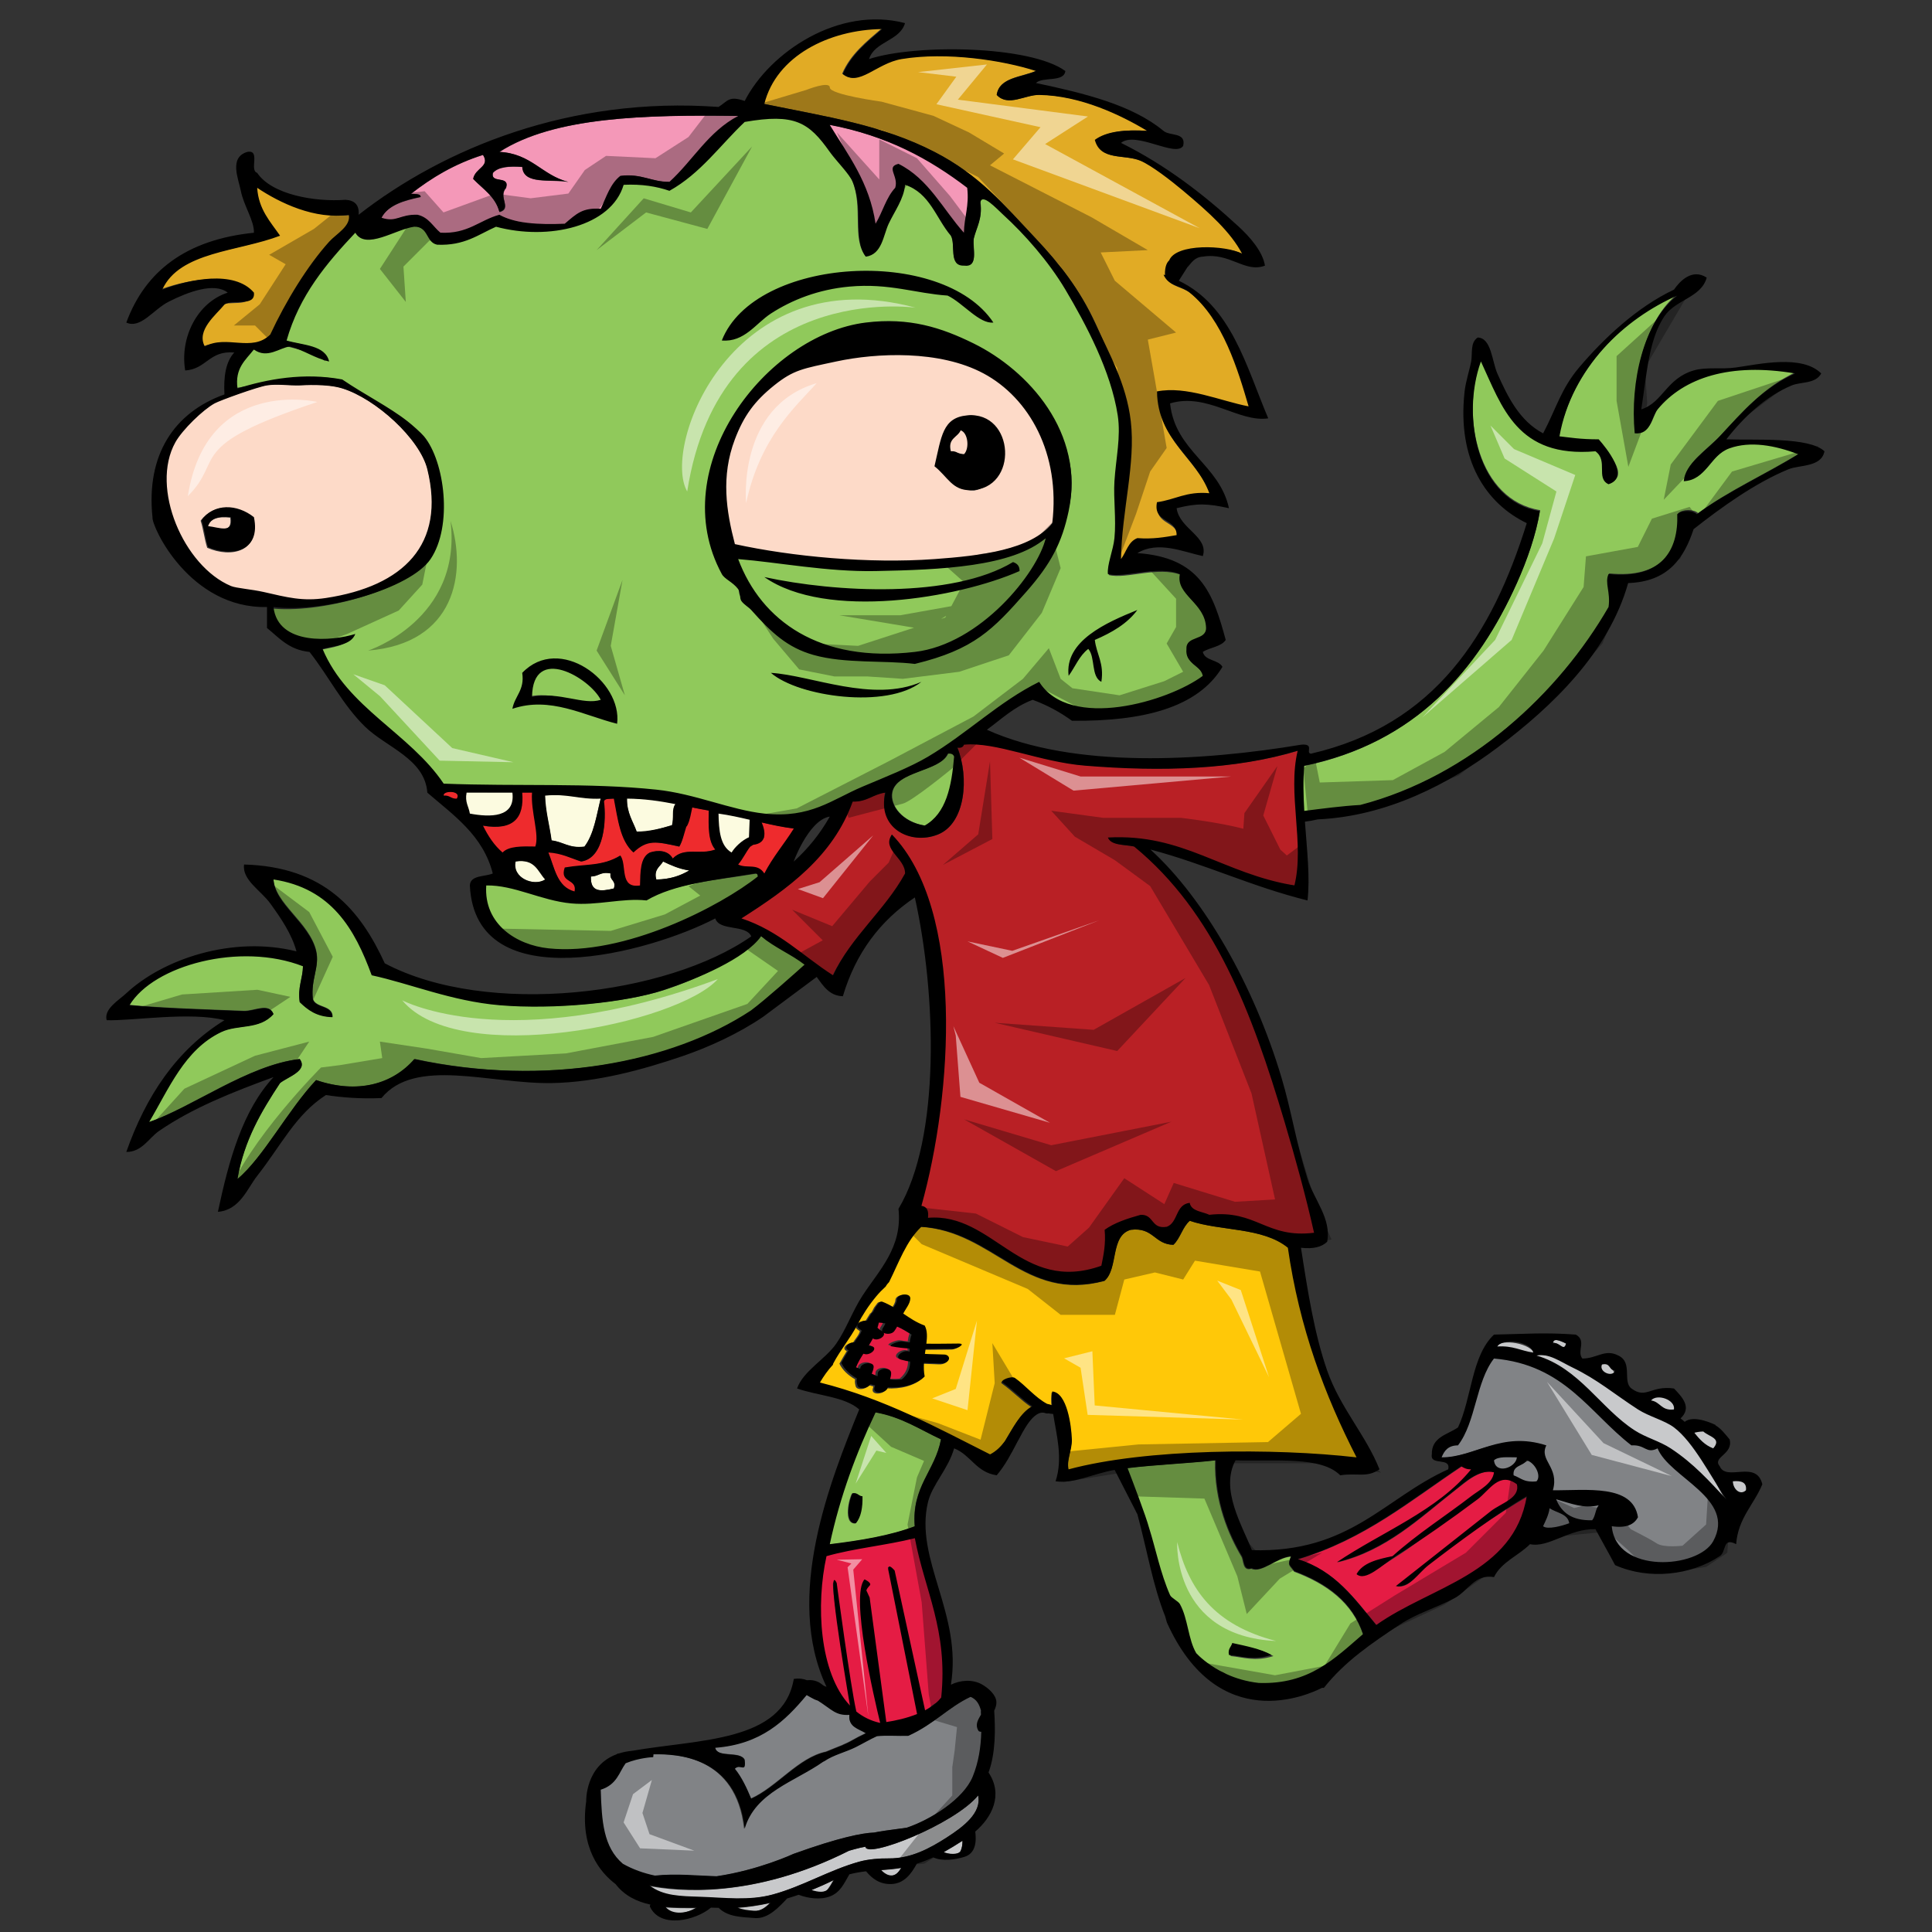
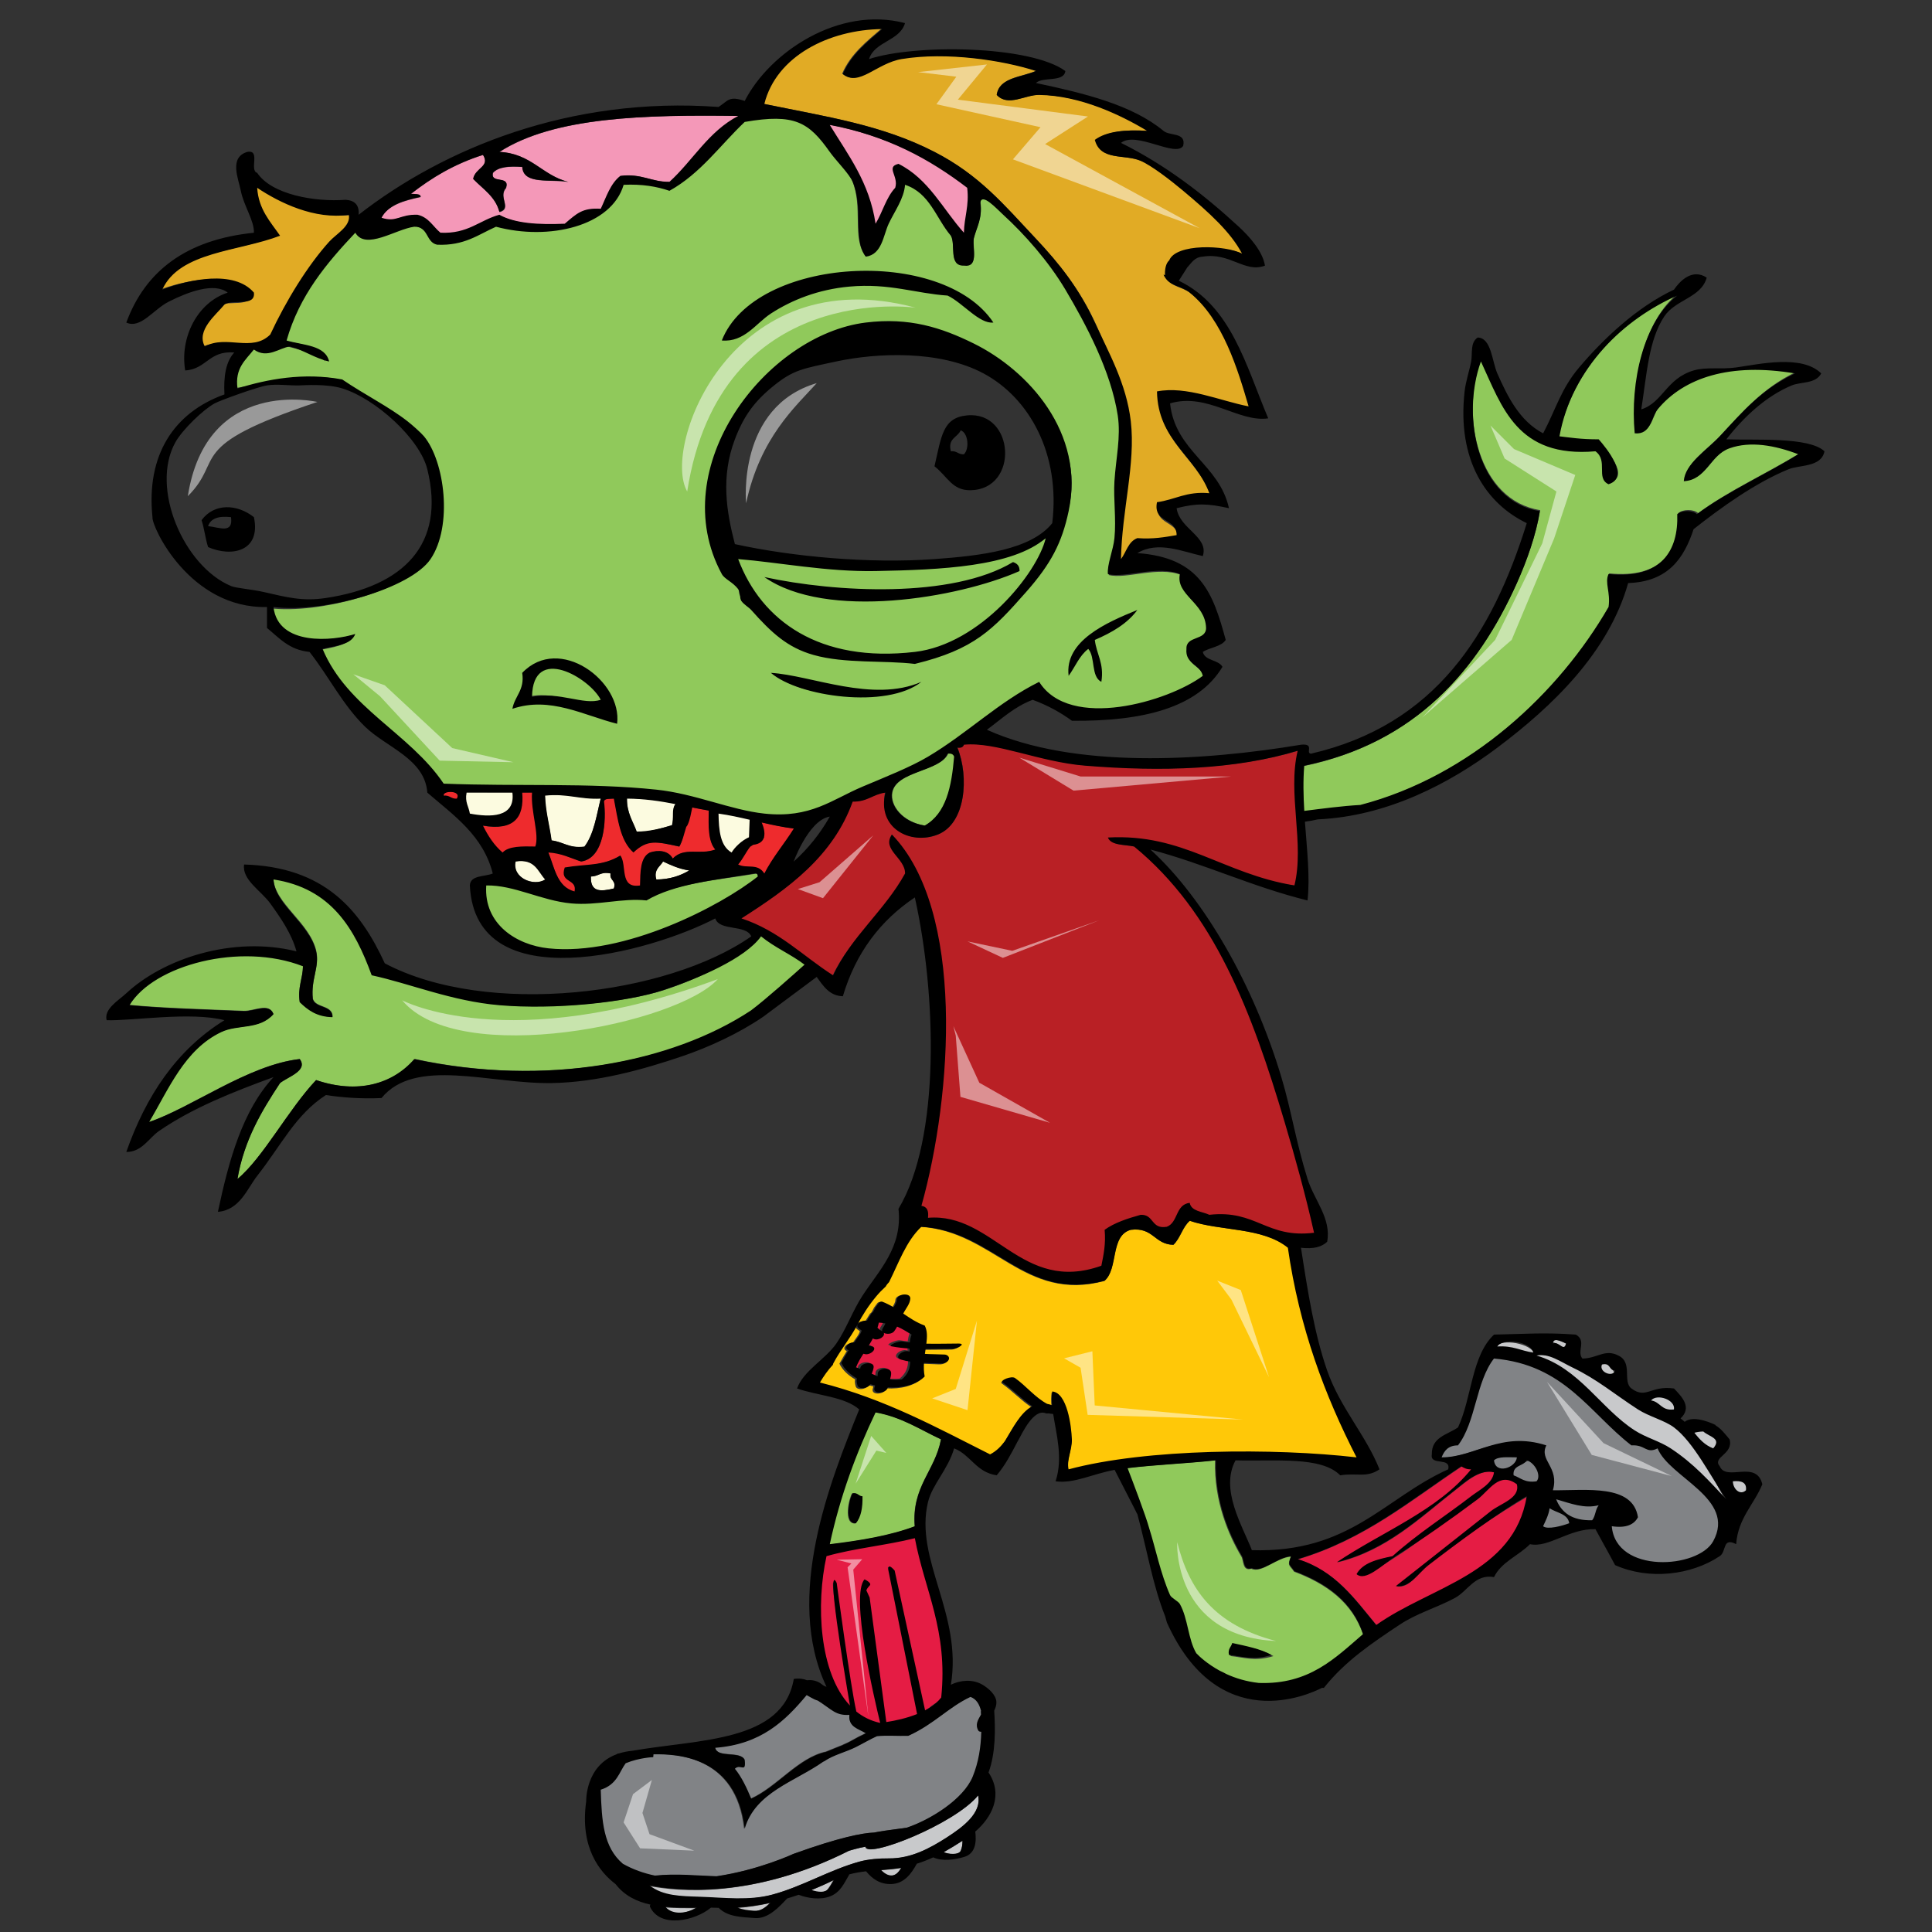
<svg xmlns="http://www.w3.org/2000/svg" version="1.1" id="Layer_1" x="0px" y="0px" width="200px" height="200px" viewBox="0 0 200 200" style="enable-background:new 0 0 200 200;" xml:space="preserve">
  <rect x="0" y="0" width="200" height="200" fill="#333333" stroke="none" />
  <path id="color10" style="fill:#F498B8;" d="M39.446,22.593c0.695-1.339,2.332-1.816,4.091-2.183  c-0.057-0.365-0.622-0.264-1.023-0.313c2.143-1.678,4.538-3.125,7.497-4.055c0.77,1.226-0.806,1.332-1.022,2.495  c1.011,1.05,2.313,1.832,2.726,3.431c1.347-0.366-0.171-1.546,0.682-2.494c0.446-1.344-1.623-0.388-1.364-1.559  c0.548-0.64,1.707-0.723,3.067-0.623c0.081,1.9,2.982,1.221,4.771,1.559c-2.755-0.702-3.823-2.945-7.157-3.117  c5.669-3.648,15.081-3.873,24.878-3.742c-3.108,1.625-4.707,4.632-7.157,6.859c-1.952,0.019-2.887-0.891-5.111-0.623  c-1.049,0.808-1.463,2.195-2.045,3.431c-1.911-0.117-2.497,0.496-3.748,1.559c-2.739,0.114-5.195-0.027-6.816-0.935  c-2.094,0.579-3.256,2.011-6.134,1.871c-0.779-0.638-1.204-1.601-2.385-1.871C41.331,22.219,41.034,23.115,39.446,22.593z   M92.949,19.474c0.386-1.229-1.064-1.404,0.306-1.733c3.159,1.578,4.36,4.609,6.563,7.063c0.033-1.635,0.856-3.46,0.63-5.329  c-3.899-2.98-8.813-5.495-14.755-6.608c1.917,3.133,4.175,6.386,4.813,10.688C91.236,22.353,92.006,20.481,92.949,19.474z" />
  <path id="color9" style="fill:#E1AB25;" d="M20.732,36.002c-0.919-1.683,1.167-3.293,2.045-4.366  c0.815-0.604,3.252,0.272,3.067-1.247c-2.047-2.399-6.799-1.368-9.542-0.311c1.798-3.968,7.949-3.953,12.267-5.614  c-1.012-1.465-2.543-3.718-2.689-5.974c2.337,1.565,7.095,4.291,10.625,3.75c0.247,1.174-2.022,2.88-2.75,3.688  c-2.257,2.507-3.984,5.482-5.625,9C26.228,36.816,22.98,34.745,20.732,36.002z M120.738,28.813  c-0.058-0.092-0.114-0.184-0.158-0.296c0.053,0.017,0.099,0.038,0.15,0.055c-0.033-0.975,0.261-1.384,0.439-1.532  c0.695-1.789,5.85-1.614,7.589-0.705c-1.175-2.232-3.376-4.237-6.135-6.549c-1.305-1.093-3.287-2.626-4.431-3.119  c-1.707-0.737-4.18,0.048-4.771-2.183c1.191-0.884,3.128-1.088,5.451-0.936c-2.716-1.641-6.968-3.685-11.245-3.742  c-1.489-0.019-3.238,1.276-4.43,0c0.266-1.836,2.571-1.805,4.09-2.495c-3.453-1.123-9.327-2.013-13.972-1.246  c-2.645,0.436-4.46,2.95-6.136,1.558c0.863-2.017,2.508-3.318,4.09-4.677c-5.516,0.06-11.02,2.794-12.268,7.795  c6.606,1.357,12.254,2.176,17.722,4.99c4.657,2.396,7.185,5.443,10.563,9.043c2.404,2.56,4.48,5.148,6.134,8.732  c1.418,3.074,2.753,6.427,3.207,10.358c0.511,4.446-0.97,9.844-1.063,14.938c0.563-0.734,1.323-2.475,2.286-2.843  c1.61,0.123,2.844-0.101,4.087-0.312c0.017-1.781-2.479-1.264-2.044-3.43c1.885-0.25,3.052-1.158,5.451-0.935  c-1.429-3.891-5.362-5.487-5.451-10.603c3.087-0.604,6.602,0.996,9.541,1.558c-1.106-3.781-2.666-9.042-6.134-11.851  C122.443,29.69,121.3,29.727,120.738,28.813L120.738,28.813L120.738,28.813z" />
  <path id="color8" style="fill:#818386;" d="M159.442,153.865c-1.226,0.184-2.387-0.927-3.125-1.188  c-0.143-1.068,1.809-1.109,2.15-1.731C159.337,151.198,159.974,153.286,159.442,153.865z M154.317,151.115  c0.438,2.063,3.036,0.609,3.129-0.481C156.541,150.639,154.756,150.686,154.317,151.115z M160.13,155.615  c-0.113,0.728-0.791,2.166-1.063,2.75c0.457,0.382,3.06-0.15,3.813-0.438C162.726,156.927,160.848,156.1,160.13,155.615z   M160.88,154.928c0.536,1.38,1.959,2.869,4.063,2.813c0.347-0.41,0.676-1.706,1.022-2.116  C164.442,156.011,162.395,155.362,160.88,154.928z M159.692,149.803c-0.784,1.57,1.572,2.508,0.875,4.938  c3.48,0.03,7.964-1.232,8.5,2.25c-0.405,0.774-1.696,1.095-3.188,0.875c0.425,4.987,9.563,5.625,12.012,1.502  c2.431-4.452-4.564-6.606-5.793-9.668c-1.212,0.61-1.238-0.407-2.726-0.311c-4.377-3.377-7.563-8.446-14.931-9.085  c-1.894,2.426-1.621,6.309-3.5,8.75c-1.019,0.001-1.665,1.189-1.938,1.875C152.506,150.933,154.981,148.284,159.692,149.803z   M83.473,175.398c-2.232,2.689-4.744,5.123-9.516,5.488c0.252,1.119,2.608,0.314,3.066,1.246c0.162,1.479-0.425,0.346-1.021,0.936  c0.729,0.893,1.23,1.995,1.704,3.119c2.722-1.221,4.909-4.25,7.791-4.869c0.557-0.243,1.135-0.447,1.698-0.685  c0.072-0.048,0.139-0.081,0.197-0.095c0.208-0.094,0.419-0.183,0.618-0.296c0.547-0.311,1.089-0.595,1.641-0.858  c-0.754-0.479-1.857-0.637-1.721-1.93c-1.438,0.095-1.809-0.545-3.287-1.48c-0.119-0.046-0.252-0.075-0.359-0.131  C84.018,175.707,83.741,175.558,83.473,175.398z M101.632,177.43c-0.005-0.104-0.009-0.213-0.016-0.319  c-0.001-0.028,0.015-0.051,0.02-0.077c-0.171-0.66-0.459-1.216-1.098-1.451c-2.301,1.073-3.78,2.838-6.475,4.055  c-1.063,0.037-2.286-0.069-3.27,0.041c-0.758,0.343-1.452,0.762-2.208,1.14c-1.062,0.529-2.292,0.798-3.264,1.461  c-0.038,0.024-0.085,0.043-0.132,0.063c-2.972,2.092-7.056,3.17-8.167,6.964c-0.841-7.538-6.988-7.771-9.497-7.742l-0.03,0.296  c0,0-1.433,0.045-2.868,0.637c-0.684,0.923-0.891,2.219-2.598,2.756c0.102,3.296,0.276,5.975,2.301,7.71  c1.048,0.594,2.178,0.991,3.344,1.232c2.218-0.231,4.336,0.003,6.417,0.067c4.407-0.645,8.019-2.333,8.019-2.333  c4.796-1.727,7.185-2.177,8.383-2.217c0.167-0.03,0.333-0.064,0.503-0.095c0.865-0.148,1.883-0.26,2.898-0.41  c2.482-0.832,5.915-2.968,6.873-5.318c0.62-1.52,0.852-3.084,0.893-4.672c-0.141-0.003-0.253-0.034-0.3-0.113  C100.979,178.436,101.347,177.948,101.632,177.43z" />
  <path id="color7" style="fill:#FFC808;" d="M106.787,145.684c-1.078-0.701-1.969-1.689-3.082-2.468  c-0.325-0.229,0.923-0.723,1.279-0.471c1.112,0.779,2.093,2.024,3.347,2.693c0.164,0.027,0.34,0.08,0.516,0.141  c-0.044-0.501-0.048-0.98,0.021-1.43c1.558,0.129,1.997,3.611,2.045,4.99c0.036,1.051-0.576,2.196-0.341,3.118  c8.137-2.183,21.468-2.228,29.988-1.248c-3.303-6.435-5.956-13.468-7.155-21.828c-2.66-2.165-7.029-1.712-10.225-2.807  c-0.765,0.649-0.974,1.813-1.704,2.495c-1.994-0.045-2.065-1.851-4.43-1.558c-2.169,0.612-1.263,4.04-2.727,5.3  c-8.351,2.229-11.44-5.175-19.083-5.614c-1.59,1.492-2.351,3.739-3.363,5.759c-0.14,0.14-0.261,0.288-0.351,0.459  c-0.351,0.32-0.684,0.66-0.981,1.018c-0.79,0.947-1.427,1.935-1.991,3.008c-0.729,1.381-1.759,2.598-2.484,3.979  c-0.026,0.05-0.036,0.099-0.039,0.145c-0.521,0.554-0.961,1.183-1.355,1.852c6.768,1.705,12.147,4.685,17.722,7.483  c0.66-0.34,1.143-0.84,1.564-1.399C104.786,147.951,105.572,146.326,106.787,145.684z M98.507,139.707  c-0.928,0-1.88,0.026-2.829,0.024c-0.024,0.165-0.05,0.334-0.074,0.505c0.684,0.041,1.374,0.034,2.055,0.069  c0.3,0.016,0.561,0.271,0.423,0.545c-0.154,0.307-0.557,0.406-0.893,0.389c-0.562-0.029-1.124-0.04-1.682-0.065  c-0.029,0.466-0.021,0.941,0.074,1.416c-0.918,0.891-2.374,1.224-3.845,1.134c-0.002,0.005-0.002,0.01-0.004,0.015  c-0.111,0.604-1.52,0.745-1.395,0.077c0.018-0.094,0.046-0.192,0.074-0.29c-0.167-0.038-0.329-0.083-0.49-0.135  c-0.191,0.43-1.217,0.605-1.346,0.107c-0.063-0.238-0.11-0.472-0.055-0.707c-0.73-0.424-1.315-0.974-1.625-1.623  c0.241-0.442,0.504-0.876,0.766-1.311c-0.615-0.225,0.015-0.883,0.602-0.82c0.252-0.41,0.68-0.862,0.75-1.24  c-0.092-0.065-0.189-0.127-0.281-0.195c-0.527-0.402,0.299-0.919,0.834-0.817c0.138-0.22,0.276-0.438,0.41-0.658  c0.032-0.052,0.066-0.104,0.1-0.156c0.141-0.041,0.258-0.326,0.406-0.61c0.115-0.163,0.238-0.328,0.367-0.491  c0.089-0.063,0.186-0.095,0.302-0.074c0.432,0.164,0.82,0.368,1.19,0.589c0.175-0.273,0.341-0.559,0.352-0.817  c0.02-0.572,1.412-0.756,1.389-0.094c-0.02,0.549-0.489,1.068-0.734,1.565c0.689,0.469,1.379,0.936,2.234,1.249  c0.28,0.523,0.263,1.17,0.173,1.886c1.119,0.024,2.246-0.016,3.337-0.016C100.003,139.158,98.903,139.707,98.507,139.707z" />
  <path id="color6" style="fill:#E51C44;" d="M134.365,161.425c6.939-2.066,11.708-6.125,17.04-9.667  c0.275,0.165,0.553,0.325,1.023,0.313c-3.479,4.302-9.262,6.495-13.975,9.668c5.123-1.23,8.551-4.617,12.238-7.498  c1.054-0.823,2.556-2.23,4.12-1.858c-0.137,1.178-1.547,1.844-2.385,2.493c-2.51,1.948-5.626,3.929-8.181,6.238  c-1.58,0.321-3.105,0.69-3.748,1.872c1.131,0.13,2.664-0.961,4.091-1.872c2.838-1.81,5.259-4.008,8.165-6.186  c1.209-0.906,2.611-2.677,4.442-1.3c0.356,1.454-1.653,1.966-2.726,2.807c-2.99,2.349-6.731,5.326-9.882,7.797  c1.469,0.217,2.261-1.586,3.353-2.429c3.025-2.336,7.32-5.215,10.277-6.928c-1.305,8.059-9.98,9.368-15.676,13.41  C140.286,165.57,138.277,162.628,134.365,161.425z M89.255,164.428c0,0,0.827-0.521,0.532-0.25c0,0-0.474,0.487-0.297,0.597  l0.297,0.649l1.734,12.968c0.95-0.145,2.584-0.466,3.671-0.901l-3-14.438c0,0-0.75-1.526,0.196-0.445l3.173,14.566  c0.229-0.121,0.445-0.253,0.651-0.394c0.132-0.131,0.284-0.241,0.447-0.344c0.216-0.185,0.736-0.292,0.907-0.509  c0.72-7.026-1.297-11.621-2.313-17.063c-2.94,0.741-7.104,1.435-9.962,2.25c-1.112,5.005-0.254,12.839,2.962,16.25  c-0.479-2.803-2.556-14.788-1.9-13.458c0,0,1.421,10.654,2.044,13.39c0.703,0.567,1.52,0.974,2.461,1.182  c0.008-0.001,0.512,0.263,0.521,0.262C90.735,176.1,88.693,166.577,89.255,164.428z M92.648,137.203  c-0.091,0.166-0.19,0.328-0.305,0.484c-0.223,0.302-0.804,0.34-1.092,0.163c0.201,0.37-0.561,0.851-1.031,0.641  c-0.037-0.017-0.059-0.039-0.092-0.057c-0.139,0.256-0.285,0.506-0.44,0.749c0.051,0.008,0.101,0.025,0.151,0.031  c0.926,0.108,0.156,0.945-0.488,0.87c-0.074-0.009-0.145-0.033-0.219-0.047c-0.287,0.447-0.562,0.906-0.771,1.427  c0.153,0.036,0.295,0.086,0.435,0.135c0.003-0.025,0.017-0.049,0.019-0.073c0.046-0.564,1.441-0.746,1.389-0.1  c-0.019,0.245-0.113,0.469-0.198,0.692c0.194,0.093,0.394,0.179,0.599,0.261c0.012-0.085,0.028-0.171,0.026-0.255  c-0.012-0.607,1.38-0.772,1.396-0.078c0.004,0.218-0.05,0.439-0.116,0.661c0.364,0.041,0.76,0.056,1.226,0.004  c0.703-0.601,0.86-1.209,0.869-1.857c-0.314-0.051-0.627-0.113-0.939-0.205c-0.831-0.245,0.183-1.042,0.785-0.863  c0.034,0.012,0.068,0.014,0.102,0.023c-0.005-0.107-0.01-0.213-0.012-0.322c-0.637-0.043-1.269-0.106-1.886-0.23  c-0.425-0.086,0.781-0.579,1.12-0.511c0.26,0.053,0.528,0.073,0.792,0.107c0.03-0.264,0.086-0.534,0.188-0.817  C93.679,137.734,93.201,137.434,92.648,137.203z M91.117,137.717c-0.055-0.104-0.045-0.239,0.077-0.405  c0.098-0.132,0.161-0.286,0.236-0.434c-0.222-0.037-0.435-0.079-0.685-0.089c-0.038,0.188-0.092,0.362-0.145,0.535  c0.13,0.117,0.256,0.252,0.41,0.319C91.059,137.666,91.08,137.694,91.117,137.717z" />
  <path id="color5" style="fill:#C8C9CB;" d="M169.942,145.115c1.875-1.25,3.919-0.132,3.75,0.875  C172.372,146.159,170.925,145.256,169.942,145.115z M167.63,142.428c-0.914-0.007-0.625-2.188-2.313-1.125  C164.959,142.093,167.417,143.186,167.63,142.428z M168.817,148.053c1.188,0.766,2.657,1.428,3.813,2.188  c2.425,1.596,4.592,3.736,6.375,5.625c-1.66-2.4-3.213-6.802-5.262-8.349c-0.961-0.727-2.604-1.135-3.748-1.872  c-2.466-1.591-4.227-3.123-6.815-4.365c-1.259-0.605-3.271-1.241-4.55-0.977C163.086,141.606,165.27,145.769,168.817,148.053z   M162.63,139.303c-0.208-0.092-2.072-1.089-2.125-0.313C161.14,138.692,162.451,140.384,162.63,139.303z M158.88,140.24  c-0.253-1.184-3.536-1.727-4.063-0.813C156.436,139.296,157.591,140.07,158.88,140.24z M92.021,194.155  c0.612,0.14,0.981-0.311,1.252-0.775c-0.705,0.119-1.407,0.176-2.105,0.229C91.414,193.866,91.695,194.08,92.021,194.155z   M71.965,197.533c-1.093,0.006-2.198,0.009-3.259-0.085C69.451,198.348,70.969,198.136,71.965,197.533z M79.655,197.021  c-1.139,0.254-2.292,0.425-3.446,0.498c0.519,0.23,1.105,0.289,1.717,0.336C78.65,197.91,79.188,197.493,79.655,197.021z   M89.571,191.177c-0.677,0.105-1.728,0.425-1.728,0.425c-9.914,4.993-17.711,4.229-20.797,3.61c1.404,1.105,3.223,1.119,5.337,1.189  c2.49,0.081,5.056,0.422,7.507-0.244c3.163-0.856,5.891-2.551,9.045-3.428c0.923-0.256,2.098-0.343,3.063-0.333  c2.264,0.019,4.227-1.027,6.026-2.188c1.676-1.082,3.635-2.536,3.243-4.361C98.83,188.844,89.625,192.475,89.571,191.177z   M85.687,195.56c0.219-0.29,0.396-0.6,0.568-0.91c-0.016,0.008-0.03,0.012-0.047,0.02c-0.732,0.369-1.502,0.709-2.289,1.026  C84.55,195.902,85.336,196.025,85.687,195.56z M177.442,150.49c0.906-1.047,0.024-1.965-0.646-2.546  c-0.368,0.01-1.426-0.02-1.666,0.046C175.663,148.644,176.561,150.154,177.442,150.49z M99.454,191.609  c0.15-0.342,0.191-0.693,0.185-1.048c-0.66,0.428-1.305,0.823-1.951,1.184C98.093,191.957,99.245,192.081,99.454,191.609z   M181.317,154.678c0.104-0.82-0.688-1.875-2.563-1.5C178.778,154.017,180.732,155.243,181.317,154.678z" />
  <path id="color4" style="fill:#B92025;" d="M134.553,77.666c-1.078,4.47,0.736,9.66-0.341,14.033  c-7.812-0.999-11.603-5.041-19.425-4.989c0.322,0.848,1.72,0.713,2.726,0.935c8.355,6.855,12.266,17.214,15.677,28.688  c1.099,3.697,2.193,7.662,3.066,11.539c-4.986,0.611-5.987-2.42-10.905-1.871c-0.75-0.353-2.074-0.33-2.241-1.219  c-1.505,0.18-0.986,2.006-2.189,2.465c-1.673,0.283-1.3-1.305-2.727-1.246c-1.394,0.389-2.73,0.826-3.749,1.561  c0.135,1.475-0.109,2.602-0.341,3.742c-8.332,2.975-11.24-5.57-18.062-4.99c0.096-0.709-0.252-1.207-0.85-1.281  c3.25-11.602,4.705-30.772-2.897-38.634c-0.728,1.633,1.559,2.575,1.522,4.175c-2.126,3.875-5.749,6.407-7.657,10.483  c-3.148-2.007-5.613-4.635-9.543-5.926c4.891-3.114,9.534-6.453,11.587-12.162c1.518,0.037,2.112-0.77,3.407-0.937  c-0.669,3.459,2.518,5.516,5.45,4.366c2.924-1.145,3.277-6.003,2.045-9.044c0.396,0.05,0.607-0.067,0.682-0.311  c3.301-0.334,7.841,1.792,12.61,2.183C120.393,79.876,128.03,79.647,134.553,77.666z" />
  <path id="color3" style="fill:#EE2B2D;" d="M69.65,88.891c-0.453-0.852-1.52-0.917-2.385-0.624  c-1.016,0.526-0.867,1.991-0.906,3.411c-2.458,0.479-1.438-2.097-2.162-3.099c-1.867,1.131-3.389,0.875-5.63,1.266  c-0.582,1.676,1.25,1.063,0.958,2.521c-1.854-0.486-2.156-2.605-2.813-4.188c1.386,0.082,2.364,0.65,3.458,1  c2.463-0.347,2.573-4.418,2.321-6.212c0.054-0.366,0.695-0.26,1.095-0.308c0.413,2.117,0.601,4.306,2,5.521  c1.435-1.366,2.347-1.054,4.742-0.536c0.351-0.586,0.388-1.241,0.612-1.943c0.045-0.045,0.097-0.212,0.125-0.271  c0.298-0.596,0.394-1.223,0.542-1.854c0.564,0.114,1.207,0.226,1.787,0.326c-0.025,1.582-0.08,3.192,0.682,4.054  C72.444,88.556,70.866,87.646,69.65,88.891z M45.797,82.343c0.562,0.085,0.97,0.458,1.583,0.418  C47.942,81.74,45.688,81.792,45.797,82.343z M79.067,90.615c0.868-1.7,2.201-3.254,3.192-4.842  c-1.185-0.147-2.391-0.409-3.463-0.658c0.172,0.392,0.402,1.089,0.25,1.604c0.014,0.008-0.264,0.22-0.25,0.229  c-0.019,0.003-0.139,0.361-0.813,0.438l-0.417,0.229c-0.457,0.579-0.764,1.364-1.25,1.917  C77.235,90.001,78.357,89.494,79.067,90.615z M55.526,87.678c0.449-1.247-0.541-3.689-0.396-5.667l-1.152,0.02  c0.22,2.592-0.857,3.998-4.091,3.431c0.531,1.073,1.215,2.173,2.098,2.925C52.608,87.712,54.126,87.646,55.526,87.678z" />
-   <path id="color2" style="fill:#FDDAC8;" d="M23.834,53.59c0.247,1.779-1.232,1.051-2.385,0.937  C21.706,53.723,22.536,53.441,23.834,53.59z M27.242,61.387c-1.257-0.287-2.862-0.396-3.409-0.623  c-4.922-2.061-8.442-10.216-5.793-14.97c0.73-1.308,2.883-3.392,4.09-4.054c0.555-0.305,4.43-1.708,5.452-1.872  c1.046-0.168,2.279,0.032,3.408,0c0.351-0.009,2.789-0.192,4.431,0.313c3.474,1.068,8.077,5.244,8.861,8.42  c1.933,7.844-2.477,12.188-10.563,13.41C31.274,62.379,29.676,61.939,27.242,61.387z M26.22,53.59  c-1.756-1.386-4.128-1.479-5.452,0.312c0.286,0.881,0.395,1.923,0.681,2.807C23.934,57.792,26.973,57.137,26.22,53.59z   M100.166,47.04c0.594-0.579,0.057-2.729-0.724-2.987c-0.318,0.749-1.598,1.393-1.25,2.75  C98.838,46.734,99.556,47.081,100.166,47.04z M75.755,56.553c-0.896-3.433-1.659-7.191-0.188-11.063  c0.932-2.453,2.71-4.801,4.75-6.438c2.047-1.642,3.096-1.318,6.563-2.063c4.215-0.905,10.748-0.823,15.334,1.632  c4.767,2.552,8.022,8.365,7.156,15.592c-2.218,2.787-7.451,3.395-12.268,3.743C90.267,58.448,81.733,57.861,75.755,56.553z   M97.101,48.289c1.369,1.077,1.839,2.526,3.749,2.495c3.718-0.668,3.593-7.668-0.341-7.797  C97.935,43.225,97.832,45.18,97.101,48.289z" />
  <path id="color1" style="fill:#90C95B;" d="M75.567,57.574c2.425,6.443,8.915,11.489,18.833,10.333  c6.81-0.794,13.644-9.038,14.501-12.667c-3.504,2.996-11.512,3.174-18.31,3.307C85.568,58.646,79.729,57.906,75.567,57.574z   M94.682,158.026c-0.336-4.153,2.12-5.751,2.726-9.043c-2.188-1.013-4.065-2.311-6.815-2.807c-2.004,4.194-3.686,8.687-4.771,13.721  C89.031,159.509,92.108,158.999,94.682,158.026z M89.229,154.905c0.025,1.169-0.143,2.158-0.683,2.808  c-1.309,0.078-0.649-2.679-0.34-3.117C88.757,154.508,88.793,154.89,89.229,154.905z M83.609,99.791  c-0.939,0.845-4.102,3.671-5.583,4.772c-8.239,5.443-21.475,8.004-35.067,5.065c-2.285,2.625-5.929,3.646-10.225,2.183  c-2.899,3.066-5.499,8.063-8.179,10.291c0.694-4.042,2.507-7.063,4.43-9.979c0.8-0.646,2.946-1.283,2.045-2.495  c-5.363,0.604-11.265,5.074-15.677,6.549c2.05-3.438,3.682-7.533,7.498-9.356c1.753-0.837,3.971-0.196,5.451-1.871  c-0.459-1.205-2.021-0.271-3.067-0.312c-3.66-0.148-8.588-0.291-11.927-0.623c2.5-4.167,11.537-6.603,18.062-4.054  c-0.025,1.329-0.569,2.181-0.341,3.742c0.83,0.799,1.746,1.522,3.408,1.56c0.013-1.259-1.747-0.897-2.046-1.871  c-0.227-2.086,0.734-3.336,0.341-4.99c-0.699-2.944-4.33-4.889-4.431-7.483c6.034,0.922,8.461,5.148,10.225,9.979  c4.004,0.865,8.308,2.688,13.29,3.118c5.754,0.494,13.138-0.276,17.039-1.559c3.626-1.194,8.271-3.439,9.919-5.756  C80.209,97.874,82.186,98.706,83.609,99.791z M140.743,83.403c-1.945,0.113-3.921,0.379-5.839,0.621  c-0.092-1.557-0.131-3.138-0.004-4.707c11.591-2.382,18.089-9.955,22.149-19.023c1.053-2.346,1.995-5.042,2.386-7.485  c-6.411-1.016-8.26-9.691-6.135-15.592c2.203,4.74,3.764,10.071,11.928,9.354c1.357,0.992,0.011,2.797,1.361,3.432  c2.292-0.715-0.323-3.387-1.105-4.263c-1.867,0.01-3.246-0.229-4.167-0.333c1.312-7.22,6.982-12.658,12.429-15.052  c-3.505,2.729-4.934,8.985-4.43,14.346c1.713,0.17,1.705-1.674,2.385-2.494c2.756-3.318,7.561-4.882,14.313-3.743  c-3.482,1.637-5.529,4.068-7.839,6.548c-1.429,1.537-3.623,2.845-3.749,4.678c2.375-0.131,2.653-2.674,4.773-3.431  c2.153-0.769,4.713-0.315,7.156,0.625c-3.455,2.141-7.361,3.869-10.566,6.238c-0.435-0.427-1.607-0.427-2.046,0  c0.13,3.787-1.637,6.789-7.156,6.236c-0.427,0.915,0.224,1.863,0,3.431C161.429,71.735,152.211,80.412,140.743,83.403z   M121.012,165.2c0.138,0.309,0.847,0.621,1.023,0.934c0.85,1.522,0.852,3.673,1.707,5.121c0.304,0.318,1.137,1.112,2.448,1.825  c0.242,0.108,0.479,0.226,0.707,0.352c0.932,0.424,2.056,0.776,3.361,0.919c5.234,0.183,7.91-2.558,10.86-5.099  c-1.112-3.348-3.765-5.282-7.155-6.549c-0.5-0.735-0.72-0.578-0.342-1.558c-1.48,0.109-3.049,1.772-4.089,1.248  c-0.917,0.297-0.787-0.853-1.023-1.248c-1.296-2.168-2.857-5.713-2.727-9.98c-3.021,0.334-6.229,0.452-9.192,0.814  c0.529,1.375,1.897,4.959,2.252,6.268C119.477,160.239,120.024,162.973,121.012,165.2z M127.738,170.188  c1.463,0.323,2.967,0.61,4.088,1.249c-1.939,0.607-3.141,0.111-4.431,0C127.252,170.783,127.63,170.61,127.738,170.188z   M78.491,90.773c-3.825,3.053-13.886,8.322-21.81,7.483c-3.307-0.351-6.836-2.674-6.572-6.725c2.897-0.062,5.829,1.547,8.958,1.834  c2.708,0.248,5.306-0.481,7.834-0.209c2.893-1.718,7.209-2.027,11.247-2.696C78.44,90.403,78.471,90.583,78.491,90.773z   M98.854,78.299c-0.265,3.084-0.814,5.905-3.067,7.172c-2.34-0.359-3.654-2.085-3.406-3.431c0.414-2.268,5.008-2.169,5.792-4.055  C98.569,77.936,98.777,78.055,98.854,78.299z M54.901,72.074c0.081-5.514,6.417-2.334,7.583,0.75  C60.693,73.418,57.798,71.506,54.901,72.074z M67.76,81.98c4.029,0.421,7.734,2.118,11.246,2.494  c4.829,0.518,7.028-1.457,10.223-2.806c2.506-1.06,4.977-2.029,6.815-3.118c4.139-2.458,7.357-5.705,11.584-7.797  c3.197,5.098,13.457,2.047,17.039-0.623c-0.26-1.219-1.855-1.212-1.703-2.807c-0.063-1.409,2.045-0.832,2.045-2.183  c-0.078-2.642-3.195-3.426-2.727-5.614c-2.385-0.951-5.732,0.466-7.498,0c-0.107-0.946,0.561-2.508,0.682-3.742  c0.195-2.002-0.117-4.068,0-5.925c0.152-2.398,0.684-4.62,0.342-6.861c-0.703-4.597-3.311-9.488-5.453-13.097  c-1.734-2.923-4.275-5.794-6.473-7.796c-0.691-0.628-2.23-2.34-2.387-1.247c0.242,1.676-0.389,2.554-0.682,3.742  c-0.157,1.102,0.559,3.005-1.023,2.807c-1.635,0.043-0.822-2.157-1.361-3.119c-1.541-1.81-2.179-4.451-4.771-5.301  c-0.107,1.449-1.111,2.785-1.703,4.054c-0.57,1.222-0.687,3.206-2.387,3.431c-1.391-1.87-0.199-5.033-1.363-7.797  c-0.354-0.837-1.719-2.175-2.386-3.117c-2.188-3.095-3.65-4.023-8.86-3.118c-2.567,2.434-4.589,5.363-7.837,7.173  c-1.323-0.452-2.853-0.716-4.771-0.624c-1.268,4.318-7.78,5.847-13.29,4.365c-1.844,0.808-2.965,1.51-5.828,1.387  c-1.202-0.253-1.18-1.419-2.692-1.387c-1.92,0.254-4.815,2.326-5.891,0.471c-2.996,3.184-6.069,6.675-7.401,11.38  c1.725,0.498,4.033,0.465,4.43,2.183c-1.196-0.896-2.582-1.173-4.09-1.559c-1.061,0.112-2.439,0.496-3.749,0.311  c-0.848,1.097-1.993,1.919-1.705,4.055c3.014-0.369,6.881-1.686,10.905-0.937c2.352,1.6,4.87,2.842,6.817,4.368  c0.498,0.39,1.384,1.177,1.703,1.557c2.166,2.61,3.012,9.351,0.681,12.788c-2.088,3.076-11.137,5.649-16.358,4.989  c0.467,4.072,6.181,3.551,8.521,2.807c-0.431,1.163-2.076,1.218-3.407,1.559c2.582,6.161,9.06,8.757,12.608,14.034  C53.355,81.656,60.744,81.242,67.76,81.98z M80.401,69.907c4.197,0.245,8.849,3.296,13.916,1.083  C90.984,72.407,83.28,72.4,80.401,69.907z M89.817,33.99c4.532-0.56,5.705-0.584,9.084,1.083  c5.652,2.787,13.532,9.053,11.796,17.237c-0.691,3.266-1.821,5.467-4.431,8.42c-3.458,3.919-5.401,5.986-11.586,7.485  c-3.183-0.387-7.298-0.008-10.564-0.937c-2.712-0.77-4.366-2.307-6.475-4.677c-0.27-0.302-0.739-0.542-1.024-0.935  c-0.208-0.288-0.079-0.91-0.34-1.247c-0.577-0.745-1.414-1.024-1.705-1.559C70.484,47.824,79.456,35.266,89.817,33.99z   M54.401,69.49c3-2.916,9.835,0.542,9.271,4.962c-3.47-0.867-6.175-2.959-10.104-1.628C53.804,71.479,54.677,71.304,54.401,69.49z" />
  <path id="fill" style="fill:#FCFBE0;" d="M57.074,86.989c-0.209-1.575-0.626-2.959-0.682-4.677c2.311-0.243,3.625,0.424,5.793,0.312  c-0.443,1.776-0.683,3.754-1.665,5.039C58.931,87.868,58.292,87.122,57.074,86.989z M74.286,84.147  c0.03,1.737,0.245,3.527,1.437,4.203c0.311-0.525,1.119-1.359,1.903-1.701l0.069-1.826C76.648,84.579,75.425,84.306,74.286,84.147z   M61.164,90.732c-0.065,1.656,1.011,1.577,2.386,1.248c0.281-0.882-0.48-0.808-0.341-1.56  C62.166,90.194,61.966,90.737,61.164,90.732z M53.325,89.171c-0.368,1.699,1.968,2.649,3.18,1.866  C55.72,90.197,55.38,88.818,53.325,89.171z M67.895,91.053c1.463-0.013,2.593-0.417,3.491-0.945c-1.07-0.163-1.9-0.547-2.726-0.937  C68.357,89.726,67.626,89.974,67.895,91.053z M53.161,82.006L48.214,82c-0.198,1.012,0.277,1.603,0.385,2.334  C50.685,84.721,53.49,84.643,53.161,82.006z M69.958,83.191c-1.559-0.302-3.173-0.555-5.047-0.568c-0.033,1.485,0.611,2.438,1,3.539  c1.184,0.012,2.59-0.429,3.69-0.761c0.085-0.378,0.105-0.77,0.104-1.204C69.703,83.833,69.753,83.47,69.958,83.191z" />
  <path id="outline" d="M79.802,32.458c-1.55,1.005-2.737,2.991-5.081,2.79c3.427-8.708,22.842-9.784,28.113-1.86  c-1.444,0.178-3.174-2.052-4.741-2.79c-3.295-0.216-6.025-1.305-10.162-0.93C84.711,29.96,81.983,31.044,79.802,32.458z   M74.722,59.426C68.72,48.354,79.327,34.658,89.625,33.39c4.505-0.556,7.819,0.511,11.178,2.17  c5.618,2.771,11.548,9.224,9.821,17.358c-0.687,3.247-1.81,5.434-4.403,8.369c-3.438,3.896-5.369,5.95-11.516,7.441  c-3.163-0.385-7.254-0.008-10.501-0.931c-2.696-0.765-4.339-2.292-6.436-4.649c-0.268-0.3-0.734-0.539-1.018-0.929  c-0.207-0.286-0.079-0.905-0.338-1.239C75.84,60.234,75.01,59.958,74.722,59.426z M108.254,55.706  c-3.482,2.978-10.856,3.277-17.613,3.41c-4.993,0.098-10.089-0.909-14.226-1.239c2.41,6.405,8.432,10.758,18.29,9.608  C101.475,66.696,107.401,59.313,108.254,55.706z M76.076,56.327c5.942,1.3,13.869,2.04,20.661,1.55  c4.788-0.346,9.989-0.95,12.193-3.721c0.858-7.184-2.375-12.961-7.113-15.498c-4.559-2.439-11.052-2.138-15.242-1.24  c-3.445,0.74-4.4,0.847-6.436,2.479c-2.026,1.627-3.138,3.142-4.065,5.581C74.614,49.326,75.187,52.916,76.076,56.327z   M96.737,48.268c0.727-3.09,0.828-5.035,3.388-5.27c4.934-0.455,5.407,7.665,0.339,7.75C98.565,50.779,98.099,49.338,96.737,48.268z   M98.433,46.717c0.641-0.07,0.746,0.349,1.354,0.31c0.59-0.575,0.438-2.222-0.338-2.479C99.131,45.292,98.085,45.368,98.433,46.717z   M26.286,53.536c0.749,3.524-2.273,4.177-4.743,3.1c-0.284-0.877-0.393-1.915-0.677-2.79C22.182,52.066,24.54,52.16,26.286,53.536z   M23.914,53.536c-1.289-0.147-2.114,0.131-2.371,0.931C22.689,54.581,24.158,55.305,23.914,53.536z M79.123,59.736  c6.422,4.497,20.069,2.187,26.42-0.621c0.019-0.534-0.26-0.794-0.677-0.929C98.56,61.98,86.505,61.339,79.123,59.736z   M110.624,69.964c0.677-0.929,1.108-2.088,2.033-2.79c0.756,0.857,0.257,2.864,1.355,3.41c0.308-1.936-0.504-2.845-0.677-4.339  c1.765-0.762,3.36-1.68,4.403-3.101C114.529,64.447,110.178,66.351,110.624,69.964z M53.043,73.376  c0.235-1.336,1.29-1.919,1.017-3.721c3.846-4.026,10.384,0.877,9.823,5.27C60.434,74.063,56.949,72.052,53.043,73.376z   M55.076,72.135c2.88-0.565,5.332,0.898,7.113,0.309C61.067,70.206,55.155,66.655,55.076,72.135z M79.802,69.654  c2.862,2.478,12.01,3.769,15.582,0.931C90.347,72.785,83.973,69.898,79.802,69.654z M88.607,157.683  c0.535-0.646,0.704-1.628,0.678-2.789c-0.434-0.018-0.469-0.397-1.016-0.31C87.963,155.02,87.307,157.761,88.607,157.683z   M131.626,171.322c-1.115-0.633-2.61-0.919-4.064-1.24c-0.107,0.42-0.482,0.592-0.341,1.24  C128.504,171.435,129.699,171.926,131.626,171.322z M188.869,46.717c-0.328,1.672-2.582,1.391-3.725,1.86  c-3.42,1.402-6.898,3.901-9.822,6.2c-0.997,3.012-2.63,5.445-6.775,5.58c-2.036,7.195-7.84,12.763-13.548,17.047  c-4.95,3.714-11.395,7.095-18.588,7.418c-0.437,0.1-0.879,0.186-1.326,0.238c0.214,2.942,0.544,5.753,0.268,8.154  c-5.779-1.429-10.566-3.764-16.258-5.271c5.586,5.089,10.72,14.104,13.549,23.557c1.062,3.55,1.47,6.557,2.71,10.538  c0.674,2.169,2.494,4.104,2.032,6.51c-0.547,0.532-1.416,0.77-2.709,0.619c0.714,4.628,1.393,8.919,2.709,12.708  c1.34,3.853,4.029,6.713,5.418,10.229c-1.329,0.915-2.354,0.341-4.063,0.62c-1.982-2.009-6.793-1.43-10.84-1.551  c-1.625,2.999,0.696,6.746,1.694,9.299c10.159,0.309,13.734-5.411,20.323-8.369c0.305-1.313-1.914-0.313-1.695-1.55  c-0.044-1.796,1.622-2.03,2.71-2.789c1.43-3.033,1.386-7.412,3.727-9.607c3.23-0.065,5.262-0.239,8.468,0  c1.156,0.64,0.064,1.724,0.678,2.479c1.535-0.009,2.333-1.032,3.726-0.311c1.534,0.727,0.393,2.686,1.355,3.41  c1.53,1.139,2.001-0.344,4.403,0c0.841,0.877,1.891,1.965,0.678,3.1c0.154,0.109,0.295,0.23,0.432,0.356  c0.963-0.807,3.189,0.319,3.189,0.319l-0.002,0.039c0.616,0.369,1.016,0.932,1.461,1.454c0.412,1.571-1.838,1.812-1.019,2.788  c0.686,1.612,3.792-0.712,4.406,1.86c-0.863,2.105-2.508,3.493-2.71,6.2c-1.441-0.758-0.979,0.763-1.696,1.238  c-2.984,1.99-7.339,2.488-10.837,0.93c-0.661-1.255-1.362-2.471-2.032-3.72c-2.701-0.089-4.845,1.968-6.775,1.552  c-1.177,1.193-2.963,1.832-3.725,3.408c-1.982-0.345-2.704,1.443-4.065,2.17c-1.947,1.041-3.909,1.557-5.757,2.79  c-2.852,1.903-5.618,3.755-7.792,6.509c-0.065-0.005-0.128-0.004-0.192-0.006c-1.366,0.705-10.748,5.016-16.056-6.755l-0.181-0.645  c-1.29-3.222-1.915-7.052-2.877-10.572c-0.059-0.093-0.131-0.236-0.213-0.413l-2.142-4.177c-2.258,0.404-4.246,1.461-6.112,1.18  c0.788-2.405,0.077-4.849-0.249-6.966c-0.16-0.02-0.326-0.027-0.476-0.062c-0.114,0.015-0.229,0.016-0.323-0.022  c-1.219-0.452-2.361,1.979-2.808,2.795c-0.024,0.046-0.054,0.089-0.078,0.134c-0.645,1.237-1.287,2.479-2.164,3.502  c-2.138-0.318-2.671-2.105-4.404-2.789c-0.633,2.184-2.271,3.746-2.71,5.578c-1.418,5.93,3.585,11.546,2.373,18.89  c0.978-0.485,2.244-0.582,3.213-0.033c0.65,0.369,1.463,1.061,1.499,1.822c0.016,0.326-0.096,0.616-0.227,0.897l0,0  c0.119,1.864,0.165,4.357-0.587,6.402c1.554,2.326,0.341,4.645-1.377,6.117c0,0.002,0.004,0.002,0.004,0.005  c0.119,0.967,0.077,2.244-1.133,2.614c-0.954,0.291-2.28,0.485-3.224,0.048c-0.535,0.249-1.105,0.473-1.709,0.663  c-0.006,0.016-0.002,0.025-0.012,0.043c-0.544,0.975-1.276,2.017-2.617,2.057c-1.183,0.034-1.96-0.54-2.612-1.32  c-0.582,0.065-1.162,0.167-1.744,0.318c-0.006,0.019,0,0.03-0.014,0.052c-0.518,0.877-0.89,1.803-1.961,2.222  c-0.984,0.383-2.268,0.219-3.259-0.162c-0.393,0.136-0.789,0.263-1.191,0.381c-0.809,0.857-1.963,2.145-3.356,2.029  c-1.309-0.109-2.735-0.091-3.701-1.026c-0.01-0.01-0.006-0.021-0.014-0.031c-0.011,0-0.021,0-0.031,0  c-0.259-0.011-0.521-0.017-0.786-0.021c-1.575,1.325-5.227,2.197-6.303-0.079c-0.04-0.083-0.01-0.161,0.045-0.233  c-1.426-0.311-2.691-0.925-3.616-2.126c-1.584-1.196-3.727-3.739-3.039-8.569c0,0-0.125-3.667,3.17-4.878  c0.009-0.015,0.019-0.027,0.028-0.042c0.076-0.019,0.156-0.031,0.231-0.048c0.397-0.123,0.836-0.216,1.332-0.261  c6.959-1.215,15.606-0.884,16.728-7.441c0.592-0.082,1.01-0.008,1.357,0.134c0.442-0.046,0.879,0.014,1.299,0.252  c0.201,0.113,0.371,0.307,0.592,0.383c0.045,0.017,0.092,0.03,0.137,0.042c-4.428-9.346,0.426-21.396,3.389-28.708  c-1.489-1.323-4.318-1.422-6.436-2.17c0.65-1.833,2.916-2.999,4.065-4.65c1.009-1.451,1.68-3.377,2.71-4.958  c1.74-2.667,4.154-4.992,3.725-8.988c4.36-7.274,3.933-22.202,1.693-32.236c-3.586,2.4-6.124,5.76-7.451,10.229  c-1.408-0.04-2.041-1.091-2.709-2l-4.206,3.131l-1.309,0.977l-0.06,0.044l-0.004-0.001c-2.465,1.682-5.536,3.104-8.309,4.049  c-4.086,1.392-8.837,2.709-13.549,2.789c-6.367,0.107-14.131-2.713-17.614,1.55c-2.136,0.095-4.009-0.049-5.757-0.31  c-3.137,2.022-4.603,5.175-7.114,8.369c-1.021,1.299-1.79,3.541-4.065,3.719c1.14-5.362,2.548-10.479,5.759-13.947  c-4.327,1.587-8.38,3.192-11.855,5.578c-1.045,0.72-1.768,2.187-3.386,2.17c2.036-5.782,5.178-10.552,10.161-13.638  c-3.51-0.911-9.578,0.087-12.194,0c-0.319-1.161,1.268-2.073,2.033-2.789c3.788-3.541,10.978-5.987,17.614-4.339  c-0.493-1.815-1.603-3.422-2.711-4.959c-0.963-1.337-2.943-2.441-2.709-4.03c8.326,0.234,12.022,4.704,14.564,10.23  c10.615,5.603,29.219,3.315,37.937-2.79c-0.534-1.269-3.286-0.507-3.726-1.859c-6.712,3.512-24.835,8.487-25.404-3.41  c0.047-1.093,1.519-0.884,2.372-1.241c-1-3.94-4.042-6.013-6.774-8.369c-0.253-3.502-4.246-4.693-6.437-6.818  c-2.312-2.245-3.754-5.202-5.758-7.75c-2.14-0.211-3.145-1.463-4.403-2.479v-2.17c-8.002,0.189-11.959-8.331-11.855-9.299  c-0.666-6.424,2.208-10.829,7.451-12.708c-0.101-1.85,0.136-3.39,1.017-4.339c-2.619-0.226-2.864,1.718-5.08,1.86  c-0.577-3.398,1.259-7.054,4.404-8.059c-1.382-1.088-4.085-0.087-6.098,0.931c-1.621,0.818-2.9,2.846-4.403,2.17  c1.963-5.333,6.2-8.585,13.21-9.3c0.054-1.219-1.051-2.788-1.356-4.339c-0.244-1.246-1.25-3.464,0.677-4.03  c1.405-0.252,0.17,1.91,1.017,2.169c1.507,2.261,5.981,3.029,9.145,2.789c0.952,0.059,1.442,0.54,1.356,1.551  c8.798-6.859,21.888-12.283,37.259-11.161c0.989-0.638,1.072-1.184,2.709-0.619c2.585-5.062,9.766-9.86,16.596-8.06  c-0.553,1.87-3.145,1.874-3.725,3.721c4.756-1.568,16.686-1.427,20.323,1.239c-0.154,1.203-2.335,0.549-3.047,1.239  c5.04,1.069,9.95,2.26,13.21,4.959c0.641,0.55,2.368,0.106,2.032,1.55c-0.787,1.236-4.887-1.566-6.435-0.311  c4.598,2.282,8.53,5.3,12.193,8.679c1.115,1.028,2.474,2.547,2.709,4.03c-2.088,0.793-3.603-1.394-6.435-0.932  c-0.885,0.052-1.165,0.656-1.606,1.113l-0.876,1.38c5.429,2.604,6.946,8.787,9.255,14.245c-3.038,0.459-6.325-2.698-10.161-1.547  c0.533,4.986,5.097,6.288,6.097,10.849c-2.208-0.484-3.293-0.538-5.418,0c0.287,2.146,3.354,2.94,2.711,4.958  c-2.107-0.463-4.629-1.601-6.774-0.31c6.528,0.463,7.832,4.142,9.145,8.989c-0.462,0.712-1.644,0.768-2.37,1.239  c0.207,0.946,1.623,0.787,2.032,1.549c-2.565,4.265-8.278,5.648-15.581,5.58c-1.194-0.87-2.532-1.609-4.065-2.169  c-1.921,0.721-3.233,1.999-4.742,3.099c9.021,4.068,22.308,3.249,32.518,1.55c1.456-0.148,0.435,0.834,1.018,0.93  c12.896-2.972,18.769-12.374,22.354-23.867c-4.167-2.005-7.239-6.459-6.435-13.636c0.114-1.036,0.505-2.17,0.679-3.101  c0.155-0.853-0.126-1.95,0.677-2.479c1.421,0.032,1.482,2.483,2.032,3.719c1.048,2.362,2.287,4.913,4.741,6.2  c1.361-2.576,1.838-4.588,3.727-6.82c2.48-2.93,5.949-6.235,9.822-8.058c0.572-0.844,1.871-2.242,3.387-1.241  c-0.584,2.099-3.231,2.251-4.404,4.03c-1.608,2.439-1.797,5.929-2.371,9.608c2.244-0.717,2.578-3.186,5.419-4.029  c1.309-0.39,2.842-0.089,4.404-0.312c2.387-0.34,6.807-1.358,8.805,0.621c-0.589,1.1-2.103,0.846-3.048,1.238  c-2.675,1.117-4.947,3.244-6.773,5.581C181.602,45.592,187.274,45.197,188.869,46.717z M179.385,153.344  c0.023,0.834,0.773,1.489,1.355,0.928C180.842,153.457,180.273,153.256,179.385,153.344z M79.123,10.761  c6.566,1.349,12.179,2.163,17.614,4.959c4.63,2.382,7.141,5.412,10.501,8.988c2.389,2.545,4.453,5.118,6.097,8.681  c1.409,3.055,3.275,6.321,3.726,10.229c0.509,4.418-0.925,9.196-1.017,14.258c0.559-0.729,0.736-1.805,1.694-2.17  c1.601,0.122,2.827-0.1,4.064-0.31c0.017-1.77-2.464-1.257-2.032-3.41c1.874-0.248,3.034-1.15,5.419-0.929  c-1.42-3.867-5.33-5.453-5.419-10.538c3.068-0.6,6.563,0.99,9.483,1.548c-1.101-3.759-2.649-8.987-6.098-11.779  c-0.856-0.695-1.993-0.658-2.552-1.566c-0.057-0.091-0.113-0.182-0.157-0.294c0.054,0.016,0.099,0.038,0.149,0.054  c-0.032-0.968,0.26-1.376,0.438-1.523c0.69-1.778,5.813-1.604,7.543-0.7c-1.168-2.22-3.356-4.213-6.097-6.51  c-1.297-1.086-3.268-2.61-4.404-3.1c-1.697-0.733-4.154,0.047-4.741-2.17c1.184-0.878,3.108-1.081,5.418-0.93  c-2.699-1.631-6.926-3.662-11.178-3.72c-1.479-0.019-3.218,1.27-4.402,0c0.264-1.825,2.556-1.793,4.065-2.479  c-3.433-1.117-9.272-2.002-13.888-1.238c-2.627,0.432-4.434,2.932-6.098,1.547c0.857-2.005,2.493-3.299,4.065-4.649  C85.838,3.072,80.363,5.79,79.123,10.761z M93.012,16.961c3.14,1.568,4.583,4.69,6.771,7.128c0.033-1.624,0.566-2.791,0.341-4.648  c-3.876-2.962-8.321-5.404-14.227-6.509c1.904,3.114,4.108,5.952,4.741,10.228c0.727-1.194,1.094-2.718,2.034-3.719  C93.057,18.22,91.65,17.287,93.012,16.961z M39.494,22.54c1.578,0.52,1.872-0.372,3.728-0.309c1.174,0.268,1.596,1.224,2.371,1.859  c2.86,0.139,4.016-1.283,6.096-1.859c1.611,0.901,4.052,1.044,6.775,0.928c1.244-1.056,1.827-1.667,3.726-1.548  c0.579-1.227,0.991-2.606,2.033-3.41c2.21-0.265,3.14,0.64,5.081,0.62c2.435-2.215,4.023-5.204,7.113-6.818  c-9.738-0.13-19.091,0.094-24.728,3.719c3.315,0.171,4.376,2.401,7.113,3.099c-1.777-0.336-4.661,0.34-4.741-1.549  c-1.352-0.099-2.504-0.017-3.048,0.619c-0.258,1.166,1.798,0.214,1.355,1.55c-0.848,0.942,0.66,2.114-0.679,2.479  c-0.411-1.587-1.705-2.367-2.709-3.41c0.215-1.155,1.782-1.262,1.016-2.481c-2.942,0.924-5.322,2.363-7.451,4.03  c0.397,0.048,0.96-0.053,1.017,0.311C41.812,20.734,40.185,21.209,39.494,22.54z M27.977,34.63c1.631-3.498,3.855-7.118,6.098-9.609  c0.723-0.803,2.277-1.622,2.032-2.79c-3.509,0.539-7.161-1.234-9.484-2.789c0.146,2.243,1.365,3.503,2.371,4.959  c-4.292,1.65-10.405,1.635-12.193,5.58c2.727-1.052,7.45-2.077,9.484,0.309c0.183,1.511-2.24,0.639-3.048,1.239  c-0.873,1.067-2.947,2.667-2.033,4.34C23.438,34.619,26.086,36.506,27.977,34.63z M33.737,61.905  c8.039-1.215,12.422-5.533,10.499-13.329c-0.779-3.157-5.354-7.307-8.807-8.369c-1.631-0.502-4.055-0.318-4.404-0.311  c-1.121,0.032-2.348-0.166-3.387,0c-1.017,0.164-4.868,1.559-5.419,1.862c-1.199,0.657-3.338,2.726-4.065,4.029  c-2.634,4.725,0.867,12.831,5.758,14.878c0.543,0.227,2.138,0.335,3.388,0.619C29.72,61.835,31.309,62.272,33.737,61.905z   M45.931,81.123c7.7,0.3,15.044-0.112,22.017,0.621c4.004,0.419,7.687,2.105,11.177,2.479c4.799,0.514,6.986-1.449,10.162-2.789  c2.491-1.053,4.947-2.017,6.773-3.099c4.113-2.443,7.316-5.67,11.515-7.75c3.179,5.067,13.376,2.035,16.938-0.62  c-0.258-1.211-1.846-1.205-1.693-2.79c-0.062-1.4,2.032-0.827,2.032-2.169c-0.077-2.625-3.175-3.406-2.71-5.58  c-2.371-0.946-5.698,0.463-7.452,0c-0.107-0.941,0.558-2.493,0.677-3.72c0.195-1.99-0.116-4.044,0-5.89  c0.151-2.383,0.681-4.591,0.34-6.819c-0.699-4.57-3.291-9.431-5.419-13.017c-1.725-2.905-4.251-5.759-6.435-7.749  c-0.686-0.624-2.217-2.326-2.373-1.239c0.241,1.665-0.386,2.538-0.677,3.719c-0.156,1.095,0.555,2.987-1.018,2.79  c-1.626,0.043-0.818-2.144-1.354-3.1c-1.533-1.8-2.166-4.424-4.741-5.269c-0.107,1.441-1.105,2.769-1.693,4.029  c-0.566,1.214-0.683,3.187-2.372,3.41c-1.382-1.859-0.198-5.003-1.355-7.75c-0.351-0.832-1.709-2.162-2.372-3.098  c-2.176-3.076-3.628-3.999-8.807-3.099c-2.552,2.419-4.562,5.331-7.79,7.129c-1.315-0.45-2.836-0.711-4.742-0.621  c-1.26,4.293-7.734,5.811-13.21,4.339c-1.833,0.803-3.251,1.984-6.098,1.861c-1.195-0.251-0.868-1.893-2.371-1.861  c-1.907,0.252-5.028,2.465-6.098,0.622c-2.978,3.164-5.789,6.481-7.114,11.159c1.715,0.495,4.009,0.462,4.404,2.169  c-1.542-0.347-2.566-1.166-4.066-1.549c-1.054,0.111-2.327,1.319-3.726,0.309c-0.843,1.09-1.983,1.907-1.694,4.03  c3.077-0.965,6.839-1.675,10.839-0.931c2.338,1.59,4.84,2.824,6.775,4.341c0.495,0.387,1.376,1.17,1.693,1.548  c2.154,2.595,2.994,9.293,0.677,12.71c-2.076,3.057-11.07,5.615-16.259,4.958c0.464,4.048,6.143,3.53,8.469,2.79  c-0.43,1.157-2.063,1.211-3.387,1.55C35.964,73.299,42.403,75.88,45.931,81.123z M98.093,78.023  c-0.779,1.874-5.346,1.777-5.759,4.03c-0.244,1.337,1.062,3.053,3.387,3.41c2.239-1.259,2.786-4.064,3.048-7.129  C98.694,78.092,98.487,77.974,98.093,78.023z M77.603,84.861c-1.04-0.243-2.088-0.48-3.222-0.637  c0.031,1.726,0.17,3.357,1.355,4.028c0.309-0.521,1.019-1.237,1.797-1.577L77.603,84.861z M76.415,89.491  c0.911,0.465,2.003-0.183,2.709,0.931c0.863-1.69,2.064-3.071,3.048-4.649c-1.177-0.146-2.257-0.382-3.322-0.629  c0.171,0.39,0.383,1.03,0.233,1.543c0.014,0.008,0.029,0.008,0.041,0.017c-0.019,0.003-0.03,0.013-0.048,0.017  c-0.121,0.366-0.436,0.659-1.105,0.735l-0.313,0.201C77.204,88.231,76.897,88.941,76.415,89.491z M82.174,89.182  c1.48-1.331,2.725-2.878,3.727-4.649C83.624,84.882,81.967,89.681,82.174,89.182z M74.044,87.942  c-0.759-0.857-0.704-2.457-0.678-4.03c-0.577-0.099-1.139-0.211-1.7-0.324c-0.149,0.628-0.215,1.261-0.51,1.853  c-0.029,0.058-0.07,0.106-0.114,0.151c-0.221,0.698-0.375,1.457-0.724,2.04c-2.38-0.515-3.314-0.737-4.742,0.619  c-1.388-1.207-1.622-3.474-2.033-5.578c-0.398,0.047-0.961-0.053-1.016,0.31c0.25,1.784,0.078,5.854-2.372,6.199  c-1.088-0.347-2.01-0.849-3.386-0.931c0.652,1.573,0.867,3.547,2.709,4.03c0.283-1.395-1.596-0.815-1.016-2.479  c2.229-0.389,3.903-0.115,5.759-1.239c0.72,0.995-0.14,3.435,2.032,3.1c0.038-1.412,0.006-2.887,1.018-3.41  c0.857-0.291,1.92-0.225,2.37,0.621C70.848,87.634,72.416,88.539,74.044,87.942z M68.625,89.182  c-0.302,0.551-0.946,0.787-0.677,1.86c1.454-0.013,2.493-0.404,3.386-0.93C70.27,89.95,69.444,89.567,68.625,89.182z M63.206,90.422  c-1.036-0.224-1.235,0.317-2.033,0.311c-0.064,1.646,1.005,1.567,2.371,1.24C63.823,91.096,63.066,91.169,63.206,90.422z   M57.108,87.013c1.21,0.131,1.807,0.826,3.388,0.62c0.976-1.275,1.252-3.193,1.693-4.959c-2.156,0.112-3.462-0.551-5.758-0.31  C56.485,84.07,56.901,85.447,57.108,87.013z M69.915,83.238c-1.55-0.3-3.154-0.552-5.017-0.565c-0.033,1.476,0.631,2.315,1.018,3.41  c1.176,0.012,2.551-0.319,3.644-0.648c0.085-0.376,0.105-0.766,0.103-1.197C69.66,83.876,69.71,83.516,69.915,83.238z   M45.931,82.364c0.641-0.071,0.747,0.349,1.355,0.309C47.828,81.809,45.822,81.816,45.931,82.364z M48.639,84.223  c2.073,0.385,4.731,0.452,4.404-2.169h-4.742C48.105,83.06,48.532,83.495,48.639,84.223z M52.028,88.251  c0.621-0.669,1.995-0.651,3.386-0.619c0.446-1.239-0.483-3.613-0.339-5.578h-1.014c0.219,2.576-0.852,3.974-4.066,3.41  C50.523,86.53,51.151,87.505,52.028,88.251z M53.382,89.182c-0.366,1.689,1.843,2.639,3.047,1.86  C55.649,90.208,55.398,88.885,53.382,89.182z M78.447,90.733c-0.02-0.189-0.052-0.369-0.339-0.311  c-4.014,0.665-8.302,1.082-11.178,2.79c-2.513-0.272-5.098,0.555-7.79,0.309c-3.111-0.284-5.927-1.92-8.805-1.859  c-0.264,4.026,3.149,6.161,6.436,6.509C64.646,99.004,74.645,93.768,78.447,90.733z M83.286,99.862  c-1.415-1.079-3.08-1.764-4.501-2.931c-1.64,2.304-6.557,4.394-10.161,5.58c-3.88,1.274-11.218,2.04-16.937,1.548  c-4.953-0.426-9.228-2.237-13.21-3.098c-1.753-4.802-4.163-9.002-10.163-9.919c0.1,2.578,3.709,4.513,4.404,7.438  c0.389,1.644-0.564,2.885-0.339,4.959c0.297,0.968,2.046,0.607,2.033,1.859c-1.652-0.036-2.562-0.756-3.387-1.55  c-0.227-1.551,0.314-2.399,0.338-3.719c-6.485-2.533-15.467-0.112-17.953,4.029c3.318,0.33,8.217,0.474,11.855,0.619  c1.039,0.041,2.592-0.889,3.048,0.31c-1.473,1.665-3.677,1.027-5.418,1.86c-3.792,1.813-5.417,5.882-7.452,9.3  c4.385-1.466,10.252-5.91,15.582-6.51c0.895,1.203-1.236,1.839-2.033,2.48c-1.912,2.899-3.713,5.9-4.404,9.919  c2.665-2.214,5.249-7.181,8.13-10.229c4.27,1.454,7.891,0.439,10.163-2.169c13.51,2.919,26.667,0.375,34.855-5.035  C79.209,103.512,82.352,100.702,83.286,99.862z M74.044,180.931c0.251,1.112,2.592,0.313,3.047,1.239  c0.161,1.471-0.422,0.344-1.016,0.93c0.724,0.887,1.223,1.982,1.694,3.102c2.706-1.215,4.878-4.226,7.744-4.841  c0.553-0.242,1.127-0.444,1.688-0.681c0.067-0.027,0.129-0.063,0.196-0.094c0.208-0.094,0.416-0.182,0.614-0.295  c0.545-0.309,1.082-0.59,1.631-0.852c-0.75-0.476-1.846-0.633-1.711-1.917c-1.428,0.093-1.797-0.542-3.267-1.473  c-0.117-0.046-0.25-0.075-0.355-0.13c-0.264-0.136-0.538-0.283-0.805-0.442C81.285,178.15,78.786,180.569,74.044,180.931z   M67.65,181.604l-0.029,0.295c0,0-1.425,0.044-2.851,0.632c-0.679,0.919-0.886,2.206-2.582,2.739  c0.101,3.276,0.274,5.939,2.287,7.664c1.043,0.59,2.166,0.986,3.324,1.226c2.204-0.232,4.31,0.002,6.377,0.067  c4.38-0.641,7.971-2.319,7.971-2.319c4.767-1.717,7.142-2.163,8.332-2.204c0.167-0.03,0.331-0.064,0.5-0.094  c0.86-0.147,1.87-0.258,2.881-0.408c2.467-0.827,5.879-2.95,6.833-5.286c0.615-1.511,0.847-3.065,0.888-4.642  c-0.14-0.003-0.251-0.034-0.298-0.114c-0.38-0.66-0.016-1.146,0.268-1.661c-0.005-0.104-0.009-0.212-0.015-0.317  c-0.002-0.028,0.014-0.051,0.019-0.077c-0.17-0.656-0.456-1.208-1.091-1.442c-2.287,1.067-3.758,2.821-6.436,4.03  c-1.058,0.037-2.272-0.068-3.251,0.041c-0.754,0.341-1.443,0.757-2.194,1.133c-1.056,0.526-2.278,0.793-3.244,1.452  c-0.038,0.024-0.084,0.041-0.131,0.062c-2.954,2.079-7.014,3.151-8.117,6.922C76.256,181.808,70.147,181.574,67.65,181.604z   M72.127,197.479c-1.087,0.006-2.185,0.009-3.239-0.084C69.628,198.288,71.137,198.078,72.127,197.479z M79.77,196.969  c-1.132,0.253-2.278,0.423-3.425,0.495c0.515,0.229,1.098,0.288,1.707,0.334C78.771,197.854,79.306,197.44,79.77,196.969z   M86.332,194.612c-0.016,0.008-0.03,0.012-0.047,0.021c-0.729,0.367-1.493,0.705-2.274,1.02c0.626,0.206,1.406,0.329,1.757-0.136  C85.984,195.229,86.161,194.921,86.332,194.612z M93.306,193.351c-0.7,0.117-1.398,0.175-2.093,0.229  c0.245,0.257,0.525,0.47,0.849,0.542C92.671,194.258,93.035,193.813,93.306,193.351z M99.634,190.549  c-0.656,0.426-1.297,0.818-1.939,1.177c0.402,0.211,1.548,0.333,1.754-0.135C99.599,191.252,99.64,190.902,99.634,190.549z   M101.253,185.864c-2.424,2.978-11.575,6.587-11.628,5.298c-0.672,0.104-1.717,0.422-1.717,0.422  c-9.854,4.963-17.603,4.204-20.671,3.589c1.396,1.099,3.204,1.112,5.304,1.181c2.475,0.082,5.025,0.421,7.461-0.241  c3.144-0.852,5.855-2.536,8.99-3.407c0.918-0.254,2.085-0.341,3.044-0.332c2.25,0.021,4.2-1.02,5.99-2.173  C99.693,189.123,101.642,187.678,101.253,185.864z M94.705,159.233c-2.922,0.736-6.305,1.05-9.145,1.86  c-1.105,4.975-0.769,12.071,2.426,15.463c-0.651-3.817-2.496-14.969-1.371-12.688c0,0,1.412,10.59,2.032,13.309  c0.698,0.564,1.511,0.968,2.446,1.174c0.007-0.001,0.014-0.001,0.023-0.001c-0.641-2.622-3.11-13.209-1.62-14.856  c0,0,0.823,0.376,0.529,0.645c0,0-0.47,0.484-0.294,0.592l0.294,0.646l1.725,12.89c0.944-0.144,2.106-0.397,3.186-0.83  l-2.912-14.588c0,0-0.354-1.346,0.588-0.27l3.153,14.478c0.227-0.12,0.443-0.25,0.648-0.391c0.156-0.107,0.304-0.222,0.444-0.343  c0.216-0.183,0.407-0.382,0.577-0.597C98.153,168.739,95.716,164.641,94.705,159.233z M97.415,149.005  c-2.175-1.006-4.04-2.296-6.774-2.789c-1.991,4.169-3.663,8.634-4.742,13.638c3.189-0.387,6.25-0.894,8.807-1.86  C94.372,153.866,96.814,152.277,97.415,149.005z M158.044,151.174c-0.341,0.618-1.495,0.489-1.354,1.551  c0.734,0.26,1.155,0.802,2.373,0.619C159.591,152.769,158.908,151.424,158.044,151.174z M157.028,150.864  c-0.899,0.004-1.935-0.117-2.37,0.311C154.813,152.674,156.936,151.948,157.028,150.864z M162.448,157.683  c-0.153-0.994-1.317-1.065-2.032-1.547c-0.112,0.723-0.406,1.278-0.677,1.858C160.194,158.373,161.699,157.966,162.448,157.683z   M165.498,155.823c-1.515,0.384-2.897-0.188-4.404-0.619c0.533,1.371,1.635,2.227,3.726,2.17  C165.165,156.967,165.151,156.231,165.498,155.823z M175.392,148.32c0.53,0.648,1.082,1.28,1.959,1.613  c0.9-1.04-0.362-1.167-1.029-1.746C175.958,148.197,175.632,148.255,175.392,148.32z M170.917,144.975  c0.977,0.141,1.058,1.098,2.37,0.93C173.456,144.903,171.53,144.236,170.917,144.975z M167.19,141.876  c-0.671-0.005-0.432-0.847-1.355-0.62C165.48,142.041,166.979,142.629,167.19,141.876z M160.755,139.085  c0.631-0.296,1.132,0.928,1.355,0C161.903,138.994,160.808,138.315,160.755,139.085z M159.064,140.325  c4.429,1.295,6.633,5.477,10.16,7.748c1.18,0.762,2.577,1.106,3.726,1.862c2.41,1.586,3.987,3.39,5.76,5.269  c-1.649-2.386-3.383-5.901-5.419-7.438c-0.955-0.723-2.588-1.128-3.726-1.86c-2.449-1.582-4.201-3.104-6.774-4.339  C161.537,140.965,160.333,140.062,159.064,140.325z M154.998,139.397c1.608-0.131,2.443,0.45,3.725,0.619  C158.471,138.839,155.521,138.487,154.998,139.397z M160.076,149.624c-0.779,1.562,1.371,2.233,0.678,4.648  c3.46,0.03,8.274-0.671,8.807,2.79c-0.402,0.77-1.228,1.15-2.71,0.932c0.422,4.957,8.941,4.408,10.5,1.551  c2.416-4.426-4.537-6.567-5.758-9.61c-1.205,0.607-1.232-0.404-2.709-0.31c-4.351-3.356-6.904-8.355-14.228-8.99  c-1.882,2.411-1.858,6.564-3.727,8.99c-1.012,0.001-1.422,0.557-1.692,1.239C152.717,150.868,155.394,148.115,160.076,149.624z   M134.336,161.402c3.888,1.196,5.884,4.12,8.127,6.82c5.66-4.018,14.285-5.321,15.581-13.329c-2.939,1.702-7.152,4.808-10.161,7.129  c-1.085,0.838-1.927,2.386-3.388,2.171c3.132-2.456,6.851-5.416,9.822-7.75c1.066-0.837,3.064-1.345,2.709-2.79  c-1.82-1.369-2.861,0.65-4.062,1.551c-2.89,2.164-5.647,4.09-8.47,5.89c-1.417,0.904-3.139,2.675-4.065,1.86  c0.638-1.174,2.155-1.54,3.727-1.86c2.538-2.297,5.635-4.264,8.13-6.2c0.833-0.646,2.234-1.308,2.37-2.479  c-1.555-0.369-3.017,1.041-4.065,1.859c-3.665,2.865-7.103,6.219-12.193,7.441c4.684-3.154,10.431-5.335,13.889-9.609  c-0.467,0.014-0.743-0.147-1.018-0.311C145.973,155.315,141.234,159.348,134.336,161.402z M125.866,151.174  c-3.003,0.332-6.191,0.449-9.137,0.809c0.526,1.366,1.887,4.928,2.238,6.23c0.632,1.98,1.176,4.697,2.157,6.91  c0.137,0.308,0.842,0.617,1.018,0.928c0.845,1.514,0.846,3.65,1.696,5.09c0.302,0.316,1.13,1.105,2.434,1.814  c0.24,0.108,0.476,0.226,0.703,0.35c0.926,0.421,2.043,0.771,3.341,0.913c5.202,0.182,7.862-2.542,10.794-5.066  c-1.105-3.329-3.741-5.251-7.111-6.511c-0.497-0.73-0.716-0.574-0.34-1.548c-1.471,0.108-3.03,1.762-4.064,1.24  c-0.911,0.296-0.782-0.847-1.017-1.24C127.29,158.939,125.737,155.414,125.866,151.174z M133.319,129.167  c-2.643-2.151-6.986-1.701-10.163-2.79c-0.76,0.646-0.969,1.802-1.693,2.48c-1.982-0.045-2.053-1.841-4.403-1.549  c-2.155,0.609-1.255,4.016-2.71,5.268c-8.301,2.216-11.371-5.142-18.968-5.581c-1.579,1.483-2.337,3.717-3.342,5.725  c-0.138,0.139-0.259,0.286-0.349,0.457c-0.348,0.318-0.68,0.655-0.975,1.012c-0.785,0.94-1.418,1.922-1.98,2.988  c-0.724,1.372-1.748,2.582-2.469,3.954c-0.027,0.05-0.037,0.099-0.039,0.145c-0.518,0.551-0.955,1.175-1.347,1.841  c6.728,1.694,12.073,4.656,17.613,7.439c0.657-0.338,1.138-0.835,1.555-1.393c0.822-1.339,1.604-2.953,2.812-3.592  c-1.071-0.697-1.957-1.679-3.063-2.453c-0.323-0.229,0.917-0.719,1.271-0.468c1.105,0.774,2.08,2.011,3.327,2.677  c0.162,0.026,0.337,0.08,0.512,0.14c-0.044-0.498-0.048-0.975,0.021-1.422c1.548,0.129,1.985,3.591,2.032,4.96  c0.036,1.046-0.572,2.185-0.339,3.101c8.088-2.17,21.339-2.214,29.808-1.24C137.148,144.469,134.513,137.478,133.319,129.167z   M134.336,77.714c-6.481,1.969-14.074,2.196-22.016,1.548c-4.74-0.386-9.253-2.502-12.535-2.169  c-0.073,0.241-0.282,0.359-0.677,0.309c1.224,3.022,0.873,7.851-2.031,8.99c-2.917,1.144-6.324-0.73-5.419-4.339  c-1.288,0.165-1.878,0.968-3.387,0.931c-2.041,5.674-6.656,8.993-11.517,12.089c3.904,1.283,6.354,3.896,9.485,5.89  c1.896-4.052,5.336-6.689,7.451-10.54c0.034-1.59-2.466-2.485-1.355-4.029c7.559,7.815,6.279,26.904,3.05,38.435  c0.594,0.075,0.771,0.534,0.676,1.238c6.781-0.574,9.671,7.918,17.951,4.961c0.23-1.134,0.473-2.255,0.339-3.72  c1.012-0.729,2.342-1.164,3.727-1.551c1.419-0.059,1.048,1.521,2.71,1.238c1.196-0.455,0.874-2.297,2.369-2.478  c0.165,0.883,1.288,0.889,2.034,1.238c4.888-0.547,5.883,2.468,10.839,1.859c-0.867-3.854-1.956-7.794-3.049-11.468  c-3.391-11.405-7.275-21.704-15.582-28.516c-1-0.221-2.39-0.085-2.709-0.929c7.822-0.441,11.87,3.737,19.308,4.959  C135.067,87.314,133.265,82.157,134.336,77.714z M186.161,47.026c-2.429-0.933-4.973-1.383-7.114-0.62  c-2.107,0.753-2.382,3.281-4.743,3.409c0.125-1.821,2.307-3.123,3.725-4.649c2.295-2.465,4.331-4.881,7.792-6.509  c-6.712-1.13-11.486,0.422-14.226,3.721c-0.676,0.816-0.668,2.649-2.371,2.48c-0.5-5.328,0.92-11.547,4.402-14.259  c-5.413,2.38-10.889,7.392-12.191,14.568c0.915,0.103,2.206,0.321,4.063,0.312c0.777,0.871,3.292,3.939,1.015,4.649  c-1.343-0.631-0.007-2.425-1.352-3.411c-8.114,0.71-9.666-4.586-11.857-9.299c-2.112,5.866-0.274,14.488,6.098,15.499  c-0.388,2.428-1.325,5.106-2.371,7.44c-4.037,9.011-10.495,16.538-22.016,18.907c-0.127,1.56-0.088,3.131,0.004,4.679  c1.907-0.24,3.87-0.504,5.804-0.616c11.399-2.973,20.561-11.598,25.693-20.49c0.223-1.557-0.425-2.502,0-3.41  c5.485,0.55,7.243-2.435,7.112-6.198c0.435-0.425,1.601-0.425,2.033,0C178.845,50.872,182.725,49.156,186.161,47.026z   M99.21,139.084c0.909,0-0.184,0.546-0.578,0.546c-0.922,0-1.868,0.026-2.813,0.022c-0.023,0.164-0.049,0.332-0.073,0.502  c0.68,0.041,1.365,0.034,2.042,0.069c0.299,0.016,0.558,0.27,0.421,0.542c-0.153,0.305-0.554,0.403-0.887,0.386  c-0.56-0.029-1.118-0.04-1.673-0.064c-0.027,0.463-0.02,0.936,0.074,1.407c-0.912,0.885-2.36,1.216-3.821,1.127  c-0.002,0.005-0.002,0.01-0.004,0.015c-0.11,0.6-1.51,0.74-1.386,0.076c0.018-0.093,0.046-0.19,0.073-0.288  c-0.166-0.038-0.326-0.083-0.486-0.134c-0.191,0.427-1.21,0.602-1.338,0.107c-0.063-0.236-0.109-0.469-0.055-0.702  c-0.726-0.422-1.308-0.968-1.615-1.613c0.24-0.441,0.502-0.871,0.762-1.303c-0.613-0.224,0.014-0.879,0.598-0.815  c0.251-0.408,0.676-0.857,0.744-1.232c-0.091-0.066-0.188-0.127-0.278-0.194c-0.524-0.4,0.297-0.914,0.829-0.813  c0.137-0.219,0.274-0.436,0.407-0.654c0.032-0.052,0.065-0.104,0.099-0.155c0.141-0.041,0.257-0.324,0.404-0.607  c0.114-0.162,0.236-0.326,0.365-0.488c0.088-0.063,0.186-0.096,0.299-0.074c0.43,0.163,0.816,0.366,1.184,0.585  c0.174-0.271,0.339-0.555,0.35-0.813c0.02-0.568,1.404-0.751,1.381-0.093c-0.02,0.546-0.486,1.062-0.73,1.556  c0.686,0.467,1.371,0.931,2.221,1.242c0.278,0.52,0.261,1.162,0.172,1.874C97.005,139.124,98.125,139.084,99.21,139.084z   M90.836,137.447c0.129,0.117,0.254,0.251,0.407,0.317c0.048,0.021,0.069,0.05,0.104,0.072c-0.055-0.103-0.043-0.238,0.077-0.403  c0.097-0.131,0.161-0.284,0.235-0.431c-0.221-0.036-0.433-0.077-0.681-0.087C90.941,137.103,90.889,137.275,90.836,137.447z   M94.152,139.599c-0.633-0.043-1.26-0.106-1.873-0.229c-0.422-0.085,0.777-0.576,1.113-0.508c0.258,0.053,0.525,0.073,0.788,0.107  c0.028-0.264,0.085-0.532,0.187-0.813c-0.471-0.302-0.946-0.6-1.496-0.829c-0.09,0.165-0.19,0.326-0.303,0.482  c-0.221,0.3-0.799,0.337-1.086,0.162c0.201,0.368-0.557,0.846-1.024,0.637c-0.036-0.017-0.059-0.039-0.092-0.058  c-0.137,0.255-0.282,0.503-0.437,0.745c0.05,0.008,0.099,0.025,0.15,0.031c0.919,0.107,0.154,0.939-0.485,0.864  c-0.074-0.009-0.144-0.033-0.218-0.048c-0.285,0.447-0.559,0.902-0.767,1.42c0.151,0.036,0.293,0.086,0.432,0.135  c0.003-0.024,0.017-0.049,0.018-0.073c0.045-0.56,1.433-0.741,1.38-0.099c-0.019,0.242-0.112,0.466-0.196,0.688  c0.191,0.092,0.391,0.177,0.594,0.258c0.012-0.084,0.029-0.169,0.027-0.253c-0.012-0.604,1.371-0.768,1.387-0.077  c0.004,0.217-0.05,0.436-0.115,0.657c0.362,0.041,0.755,0.056,1.217,0.004c0.7-0.597,0.856-1.202,0.865-1.847  c-0.313-0.05-0.623-0.112-0.935-0.204c-0.825-0.244,0.183-1.035,0.78-0.857c0.035,0.012,0.068,0.014,0.103,0.021  C94.158,139.813,94.155,139.706,94.152,139.599z" />
-   <path id="shadow" style="opacity:0.3;" d="M37.862,23.697l-0.244-1.464l2.195-1.95l4.146-0.488l1.951,2.195l5.365-1.951l3.658,0.487  l3.902-0.487l1.707-2.439l2.194-1.463l5.121,0.243l3.414-2.194l2.438-3.17l3.414,0.731l-4.146,3.414l-3.414,4.39l-4.145-0.976  l-2.195,1.463l-1.707,2.194l-2.438,1.22h-2.683l-5.121-0.976l-1.707,1.45l-5.121,0.988l-2.682,2.683l0.244,3.657l-2.682-3.414  l2.682-4.145l-1.219-0.976L37.862,23.697z M89.315,21.015l1.22,3.414l1.95-3.17l1.95-2.927l3.415,3.658l1.707,4.389l0.975-3.17  l-2.194-2.926l-3.414-3.902l-3.902-1.95v4.146l-4.389-4.877l1.463,3.413L89.315,21.015z M91.266,13.455l3.17,1.22l2.927,1.707  l3.901,1.95l3.658,3.901l4.877,5.365l2.438,5.121l3.414,5.364l0.976,8.291l-0.976,11.949l1.951-5.121l1.463-4.389l1.707-2.439  l-1.22-7.071l-0.731-4.146l2.926-0.731l-6.34-5.365l-1.463-2.926l4.877-0.244l-5.852-3.414l-10.485-5.364l1.463-1.22l-3.657-2.194  l-3.658-1.707l-5.365-1.463c0,0-5.364-0.732-5.364-1.464c0-0.731-2.438,0.244-2.438,0.244l-4.877,1.463l7.315,1.707L91.266,13.455z   M27.865,35.158l2.438-4.146l3.239-4.002l3.414-3.902l-1.044-1.85l-0.975,0.487l-2.438,1.951l-4.633,2.682l1.707,0.976L26.889,31.5  l-2.682,2.195h2.194L27.865,35.158z M119.065,59.056l2.682,2.926v2.926l-0.975,1.707l1.707,2.926l-1.951,0.975l-4.633,1.463  l-4.878-0.732l-1.219-0.976l-1.22-3.17l-2.682,3.17l-5.121,3.901l-8.778,4.633l-9.511,4.877l-4.146,0.732l2.926,0.975l4.146-1.707  l2.514-1.256l-0.807,0.525l0.731,1.707c0,0,4.634-1.219,5.608-1.463c0.976-0.244,5.121-3.658,5.121-3.658l3.414-3.414h-1.38  l4.306-3.415l2.438-1.707l5.121,2.683h6.096l3.414-1.707l3.414-1.707l0.244-1.219l-1.707-1.707l1.951-1.707l-0.244-2.926  l-1.951-3.17l-3.657-1.707L119.065,59.056z M88.828,66.859l5.793-1.879l-7.744-1.291h6.34l5.265-0.94l1.319-2.474l-2.194-1.951  l3.901-0.976l1.707-0.244l3.658-0.976l2.438-2.438l-0.244,2.195l0.731,2.926l-1.951,4.633l-3.413,4.39l-5.121,1.707l-5.853,0.731  l-3.658-0.244h-3.414l-3.657-0.731l-2.683-3.17l-3.658-5.608l4.39,3.658l3.17,2.438L88.828,66.859z M97.425,64.07l0.426-0.138  l0.096-0.181L97.425,64.07z M41.276,63.201l2.438-2.682l0.976-4.877l-2.194,2.926l-2.195,1.463l-5.365,1.951l-3.17,0.244h-3.658  l0.488,2.926l4.633,1.463l2.682-0.976L41.276,63.201z M53.226,97.829l5.17,1.12l9.217-1.852l4.389-1.707l3.414-1.707l4.633-2.195  l-1.463-1.463h-2.683l-4.633,1.707l1.219,0.976l-3.658,1.951l-5.608,1.707l-11.949-0.244L53.226,97.829z M170.031,44.425  l0.487-2.683l-0.244-3.657l4.877-8.291l-3.438,3.115l-4.365,3.956v4.634l1.219,6.827L170.031,44.425z M172.226,51.741l4.877-5.122  l3.17-3.17l3.901-2.926l3.171-2.195l-9.511,3.171l-4.877,6.584L172.226,51.741z M179.297,48.814l-0.555,0.75l-3.591,4.858  l2.927-2.195l5.364-2.926l4.877-3.17L179.297,48.814z M174.908,52.472l-3.902,1.219l-1.463,2.926l-2.683,0.488l-2.682,0.488  l-0.244,3.17l-4.146,6.584l-4.633,5.853l-5.609,4.633l-5.364,2.926l-7.56,0.244l-0.487-2.438l-1.22,0.975l0.488,4.877l5.12-0.488  l3.658-0.976l6.828-2.682l4.877-3.902l5.853-5.121l4.145-4.633l1.707-4.146l0.975-2.438l2.439-0.488l2.927-1.707l1.219-3.414  l0.488-0.976L174.908,52.472z M92.974,93.44l2.195-2.195l-2.438-3.658l-0.732,1.707l-1.951,1.951l-3.901,4.633L82,94.171l3.169,3.17  l-2.682,1.463l3.657,2.925l1.951-0.974l1.463-3.658L92.974,93.44z M77.367,98.316l3.17,2.195l-3.17,3.414l-9.754,3.414l-9.022,1.707  l-8.779,0.487l-5.609-0.976l-4.877-0.731l0.244,1.707l-4.39,0.731l-1.951,0.244c0,0-7.56,7.56-9.754,13.411  c1.951-0.731,3.658-3.657,3.658-3.657l5.608-7.56l5.853,0.976l5.121-2.927l3.658,0.488l7.316,0.487l6.096-0.487l5.852-0.731  l5.608-1.951l5.852-3.17l4.146-3.17l2.195-1.707l-5.853-3.658L77.367,98.316z M30.06,110.752l1.951-2.926l-5.608,1.463l-7.316,3.414  l-4.877,5.365l6.828-3.902l6.097-2.926L30.06,110.752z M22.988,104.899l3.414,0.732l3.658-2.438l-3.414-0.732l-7.803,0.487  l-6.584,1.95h6.584H22.988z M27.134,90.757l1.707,3.658l2.438,2.926l0.487,3.17l0.244,3.901l2.438-5.364l-2.438-4.633L27.134,90.757  z M46.642,53.936c1.219,10.242-8.535,13.412-8.535,13.412C47.13,66.616,48.349,59.3,46.642,53.936z M128.089,163.181l0.975,3.901  l3.414-3.657l4.39-2.683l-5.608,1.22l-1.951-2.195l-2.194-3.414v-4.877h4.39h6.34l5.121,0.976l-1.707-1.707l-2.683-4.633  l-1.951-5.365l-2.194-9.267v-2.439l3.414-0.731l-1.464-3.17l-2.439-8.047l-2.682-8.291l-2.195-5.608l-3.414-6.828l-3.413-4.39  l-4.146-4.877l3.413,0.976l6.097,2.438l5.365,0.976l2.194,0.731v-5.121l-1.951,1.463c0,0-0.244-0.244-0.665-0.6l-1.772-3.545  l1.463-5.121l-3.414,4.877l-0.115,1.619c-2.503-0.674-6.469-1.132-6.469-1.132h-3.171h-4.877l-5.364-0.731l2.439,2.682l4.146,2.438  l3.657,2.683l6.097,10.241l4.39,11.217l2.438,10.974l-4.146,0.244l-6.341-1.951l-0.975,2.195l-4.146-2.683l-3.658,5.121l-2.194,1.95  l-4.634-0.976l-4.877-2.438l-6.584-0.731l-0.487,2.438l1.463,1.464l10.974,4.633l3.414,2.683h5.608l0.976-3.658l3.17-0.732  l2.926,0.732l1.22-1.951l6.733,1.123l4.24,14.729l-3.414,2.926l-13.412,0.244l-7.315,0.731l-0.487,3.17l6.096-0.976l0.976,2.438  l7.56,0.244L128.089,163.181z M102.727,139.039l0.244,4.145l-1.463,5.853l-4.389-1.707l-7.804-2.194v1.951l2.926,2.682l3.414,1.464  l-0.731,1.706l-0.976,4.878l1.464,8.047l0.73,9.51l0.488,2.683l2.438,0.731l-0.244,2.438l-0.243,1.707v2.927l-2.439,2.682  l-3.657,4.634l3.17-0.244l4.39-2.683l2.682-3.17l-1.219-2.683l0.731-5.12l-0.487-3.171l-2.195-0.732h-0.975l-0.732-5.364  l-1.219-5.121l-1.219-4.146v-3.901l1.463-4.39l1.95-2.926l3.901,2.194l1.22-0.976l3.17-5.121l-2.194-2.926L102.727,139.039z   M176.615,157.816l-2.438,2.194c0,0-1.951,0.244-2.683-0.244c-0.731-0.487-2.683-1.463-2.683-1.463l-1.463-1.951l-3.414-0.487  l-0.975,0.244l-2.195-0.976l-1.219-1.707l-3.17-0.244l-0.488,3.414l-4.145,4.145l-7.315,4.39l-4.633,2.926l-2.683,4.39l-5.121,0.976  l-8.291-1.463l2.438,1.706l6.584,2.195l3.414-1.707l6.097-4.634l7.315-3.414l6.584-4.633l2.682-2.438h2.683l4.877-0.487l2.195,1.95  l1.95,1.951l2.927,0.244l3.17-0.488l2.194-1.463l0.244-3.17l-2.195-3.658L176.615,157.816z M61.761,67.348l2.926,4.633l-1.463-5.121  l1.219-6.828L61.761,67.348z M66.638,20.528l-4.877,5.364l5.121-3.901l6.34,1.707l4.633-8.535l-6.34,6.828L66.638,20.528z   M113.214,106.607l-10.241-0.731l12.68,2.926l7.072-7.56L113.214,106.607z M121.261,116.117l-12.437,2.438l-9.022-2.682l9.511,5.364  L121.261,116.117z M101.266,86.368l-3.658,3.17l5.121-2.682l-0.244-8.047L101.266,86.368z" />
  <path id="highlight" style="opacity:0.5;fill:#FFFFFF;" d="M103.815,99.16l-3.658-1.707l4.634,0.976l9.022-3.17L103.815,99.16z   M113.325,145.491l-0.243-5.608l-2.927,0.731l1.707,0.976l0.732,4.877l16.095,0.488L113.325,145.491z M96.5,144.76l3.657,1.22  l0.976-9.267l-2.194,7.071L96.5,144.76z M127.469,134.519l3.902,8.047l-2.927-9.022l-2.438-0.976L127.469,134.519z M127.469,80.383  h-15.607l-6.34-1.951l5.608,3.414L127.469,80.383z M98.694,106.231l0.244,0.976l0.487,6.34l9.267,2.683l-7.315-4.146L98.694,106.231  z M41.633,103.549c5.853,7.072,28.531,2.438,32.676-2.194C52.606,109.401,41.633,103.549,41.633,103.549z M163.071,49.17  l-6.34-2.682l-2.438-2.439l1.463,3.414l5.364,3.415l-1.463,5.365l-4.877,9.998l-7.56,8.047l9.267-8.047l4.39-10.486L163.071,49.17z   M19.442,51.365c3.902-3.902-0.488-5.121,13.412-9.755C32.854,41.61,21.394,38.929,19.442,51.365z M77.235,52.097  c1.463-6.828,5.121-9.998,7.315-12.437C76.26,42.099,77.235,52.097,77.235,52.097z M66.506,187.678l0.976-3.414l-1.951,1.464  l-0.416,1.247l-0.56,1.679l1.707,2.683l5.608,0.243l-4.633-1.707L66.506,187.678z M121.86,159.635c0,0-0.487,9.754,10.242,10.242  C125.64,168.208,123.079,164.512,121.86,159.635z M71.139,50.877c3.414-21.947,23.654-19.021,23.654-19.021  C75.772,26.735,68.457,46.244,71.139,50.877z M165.998,149.393l-5.853-6.34l4.633,7.56l8.291,2.194L165.998,149.393z   M89.258,161.411l-2.641,0.049l1.517,0.391l-0.392,0.392l2.152,15.452l-1.565-15.208L89.258,161.411z M88.574,153.587l2.15-3.423  l1.027,0.244l-1.565-1.761L88.574,153.587z M84.84,91.326l-2.244,0.709l2.6,0.945l5.199-6.499L84.84,91.326z M53.158,78.905  l-6.34-1.463l-6.991-6.503L36.576,69.8l2.764,2.276l6.178,6.666L53.158,78.905z M95.036,7.464l7.131-0.792l-3.011,3.644l13.47,1.743  l-4.437,2.852l16.005,8.716l-19.333-7.131l2.853-3.328l-10.776-2.377l2.061-2.852L95.036,7.464z" />
</svg>